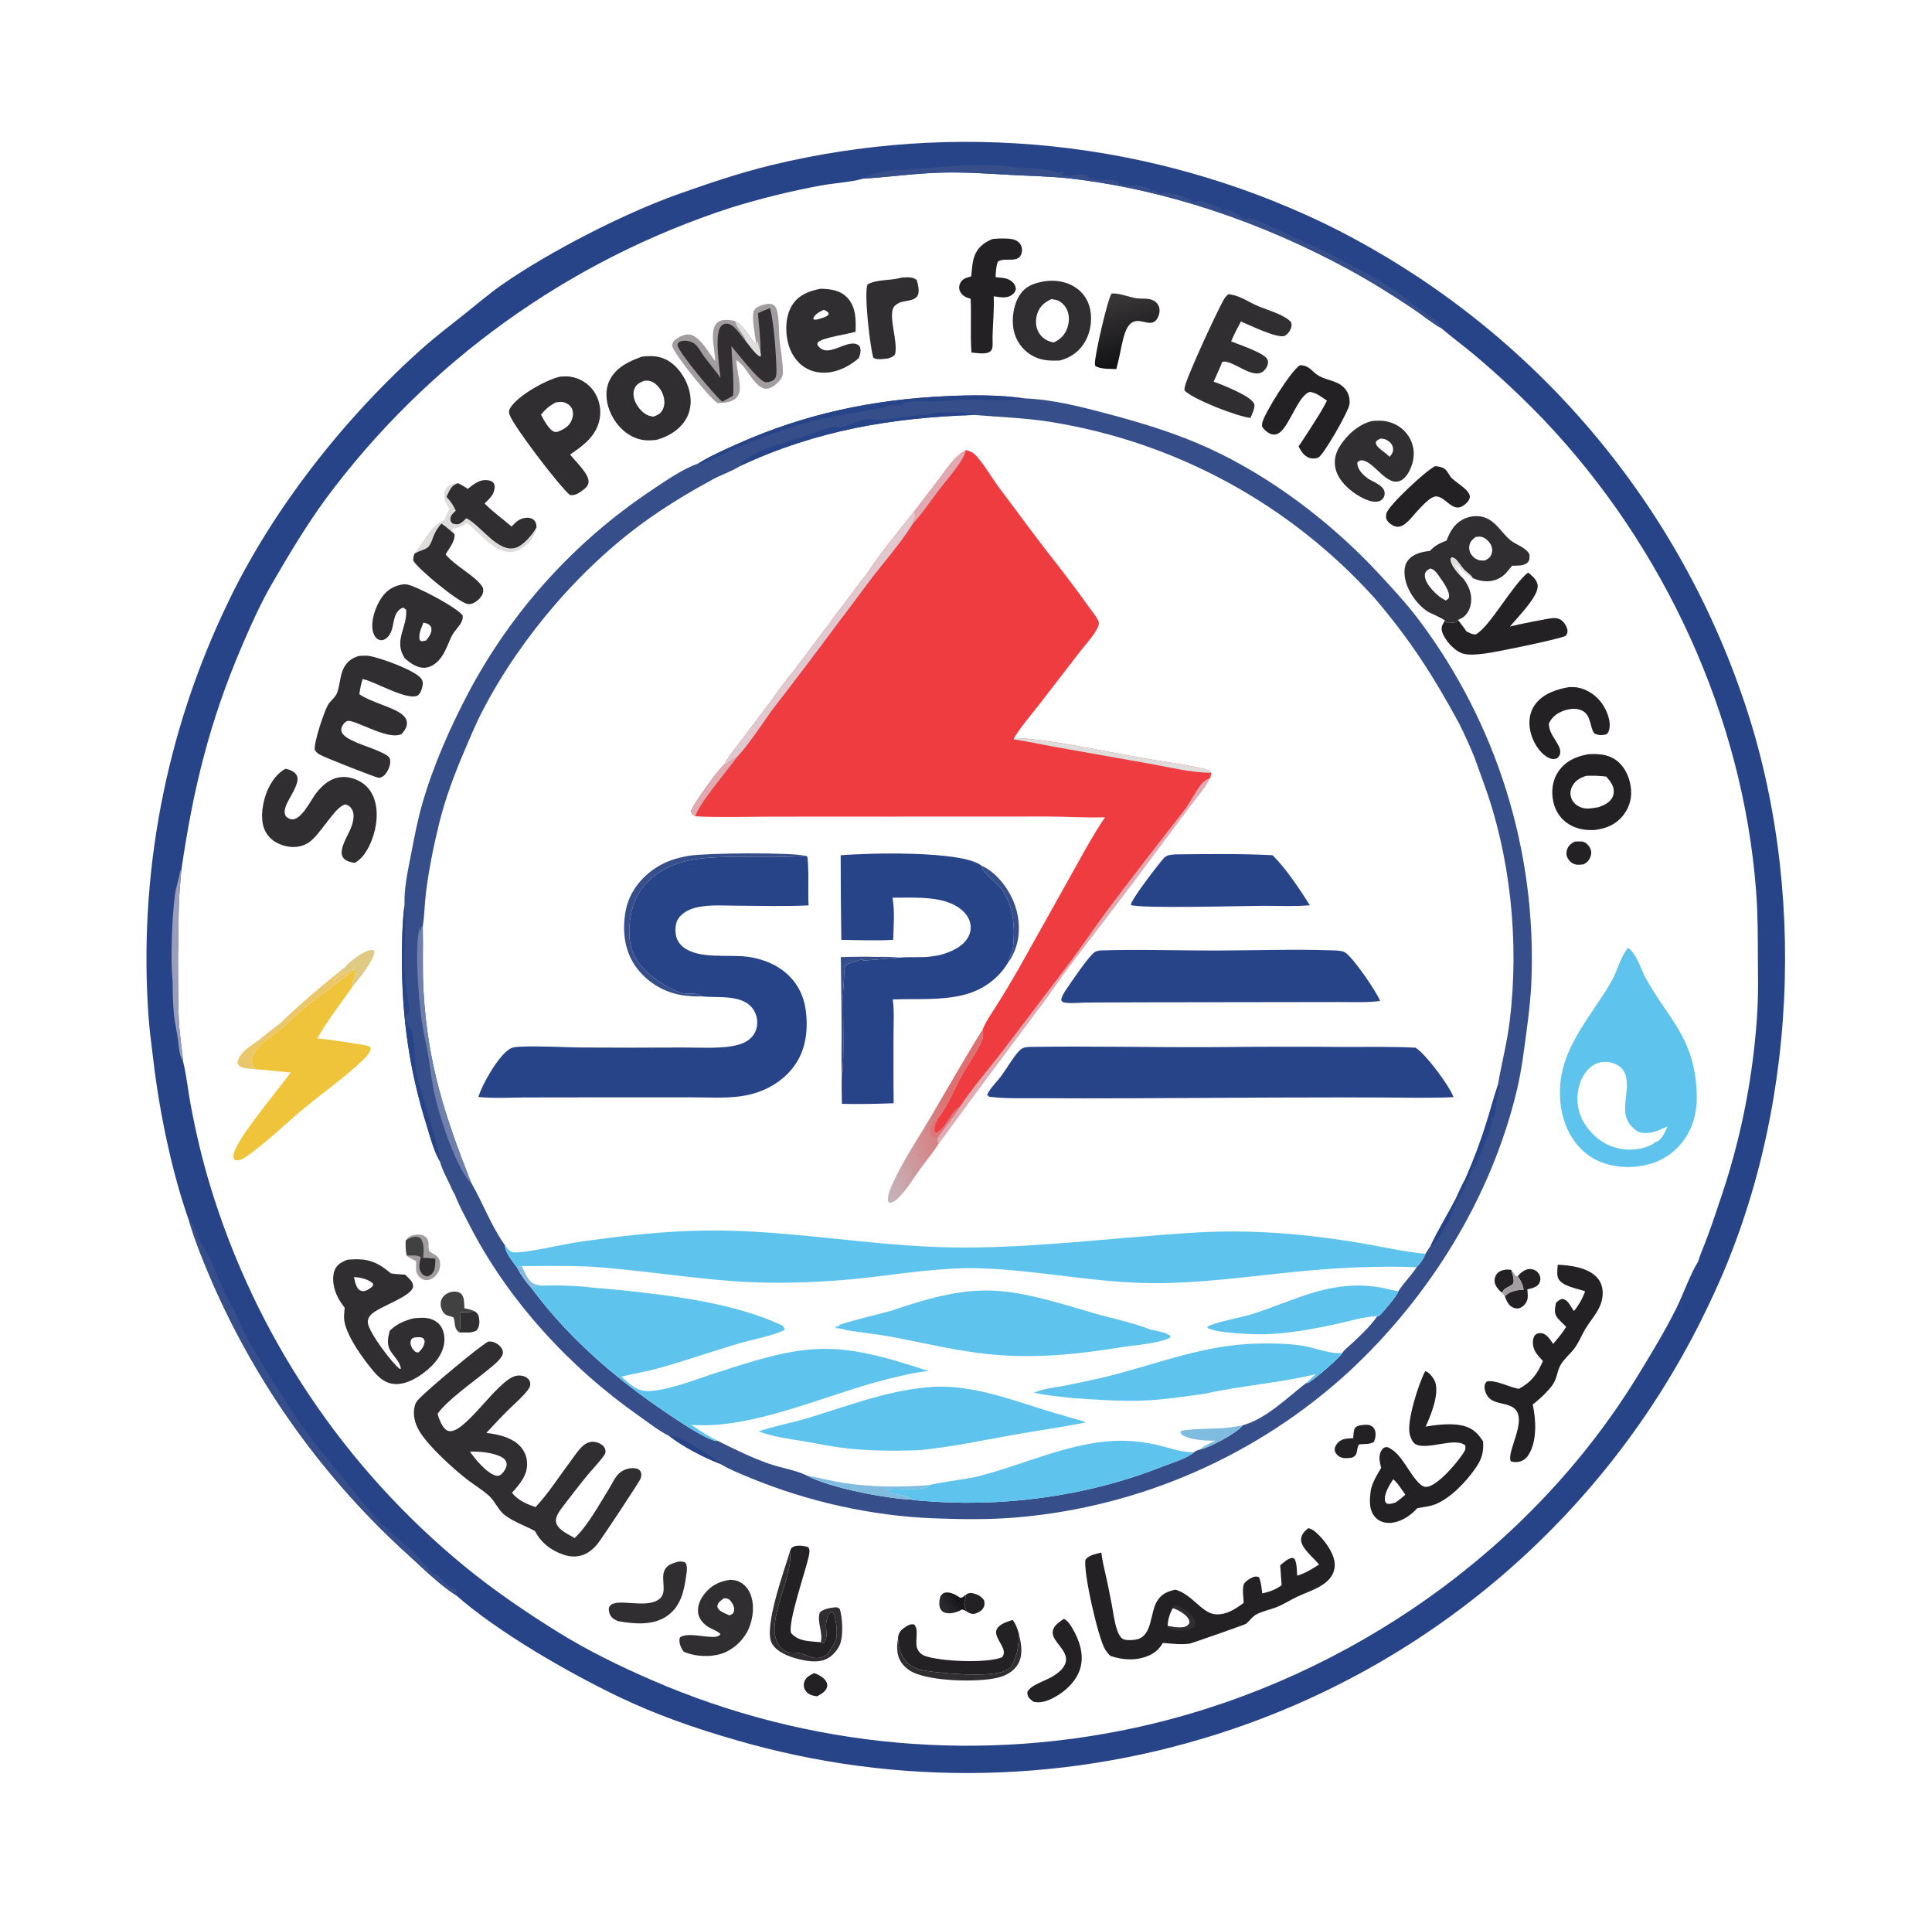
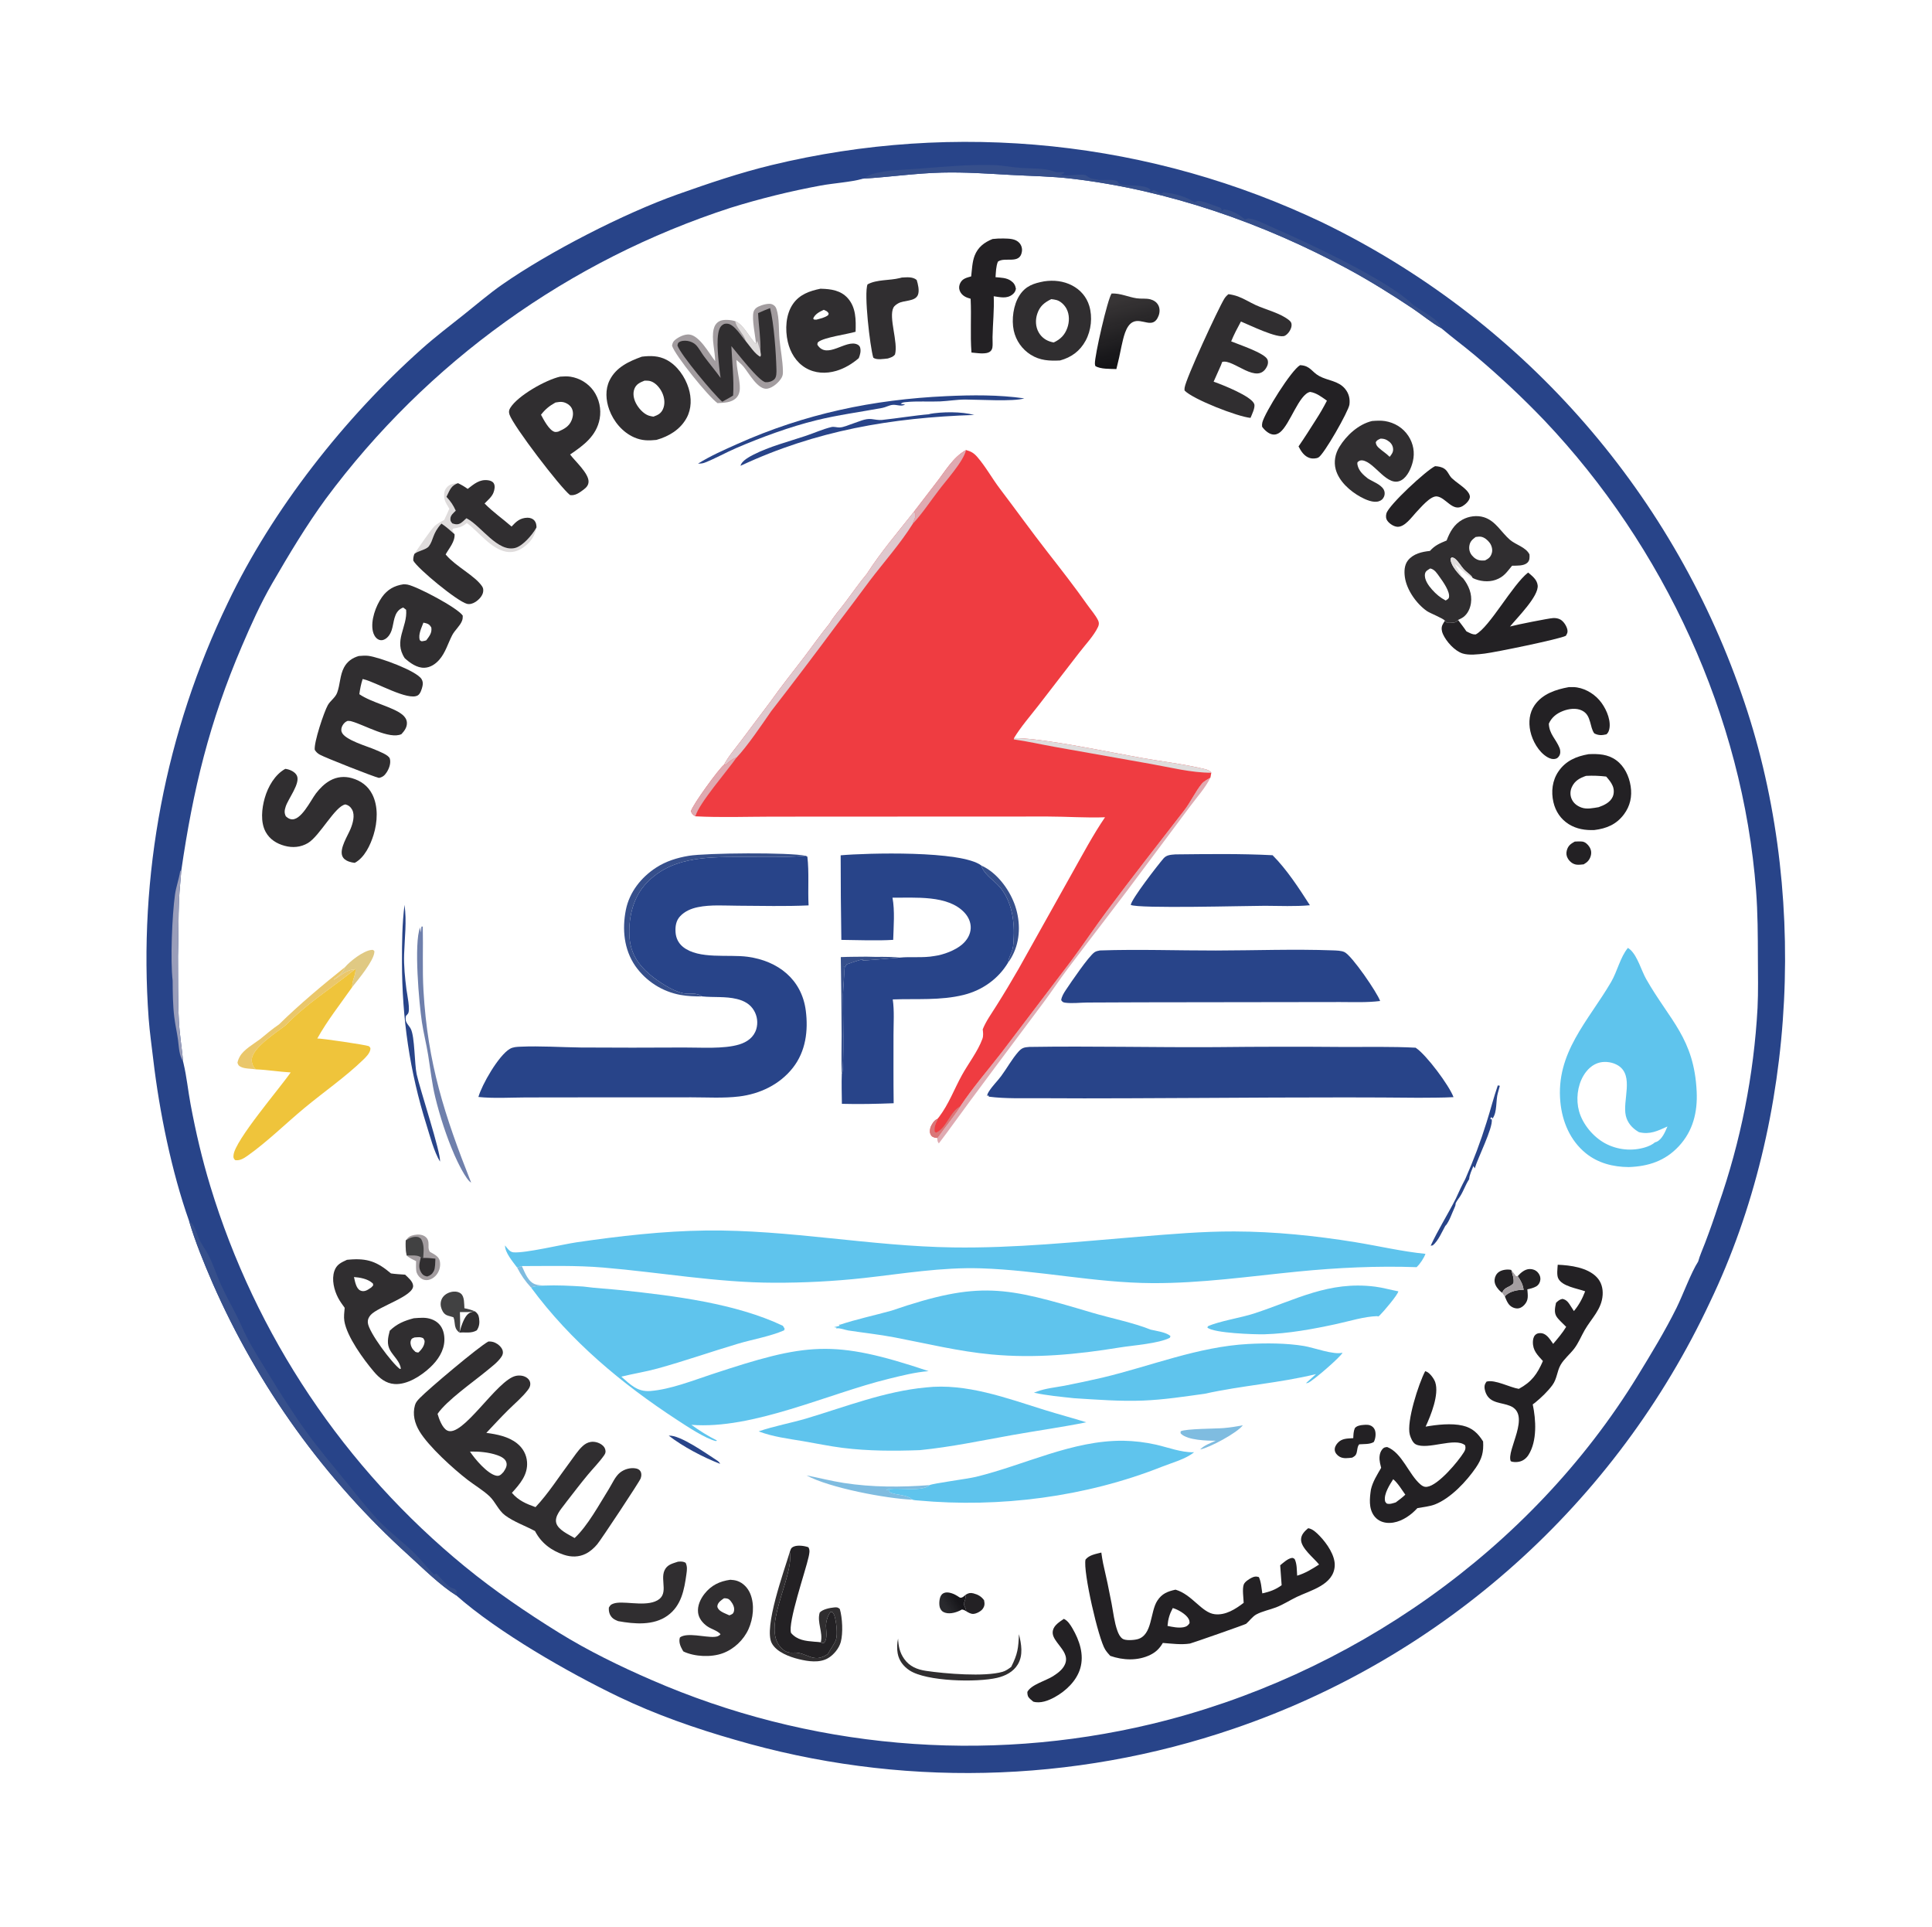
<svg xmlns="http://www.w3.org/2000/svg" width="4967" height="4953">
  <path fill="#284489" transform="scale(7.47 7.47)" d="M65.066 420.112C59.077 403.214 54.847 382.471 52.759 364.659C52.207 359.947 51.522 355.206 51.163 350.478Q50.825 345.886 50.638 341.286Q50.451 336.685 50.415 332.081Q50.378 327.477 50.492 322.874Q50.606 318.271 50.871 313.675Q51.135 309.078 51.55 304.492Q51.965 299.907 52.529 295.337Q53.093 290.768 53.806 286.219Q54.52 281.67 55.382 277.147Q56.243 272.624 57.252 268.132Q58.261 263.64 59.417 259.183Q60.572 254.726 61.873 250.309Q63.173 245.892 64.618 241.52Q66.062 237.148 67.648 232.826Q69.235 228.504 70.962 224.235Q72.689 219.967 74.554 215.758Q76.42 211.548 78.422 207.402C93.731 175.295 118.632 143.685 145.174 120.031C149.84 115.874 154.855 112.054 159.75 108.167C164.079 104.728 168.306 101.07 172.841 97.909C188.949 86.686 214.671 73.457 233.262 66.863C243.81 63.122 254.627 59.45 265.503 56.818Q268.459 56.101 271.43 55.448Q274.401 54.795 277.385 54.206Q280.369 53.616 283.365 53.091Q286.361 52.565 289.367 52.104Q292.374 51.642 295.389 51.245Q298.405 50.849 301.428 50.516Q304.452 50.184 307.482 49.916Q310.511 49.648 313.546 49.445Q316.581 49.242 319.62 49.104Q322.658 48.966 325.699 48.893Q328.74 48.82 331.782 48.812Q334.823 48.803 337.865 48.86Q340.906 48.917 343.945 49.039Q346.984 49.161 350.02 49.348Q353.056 49.535 356.087 49.786Q359.119 50.038 362.144 50.354Q365.169 50.671 368.187 51.052Q371.205 51.433 374.213 51.878Q377.222 52.323 380.221 52.833Q383.22 53.343 386.207 53.916Q389.194 54.49 392.168 55.127Q395.142 55.764 398.102 56.465Q401.062 57.165 404.006 57.929Q406.951 58.693 409.878 59.519Q412.805 60.346 415.714 61.235Q418.623 62.123 421.512 63.074Q424.401 64.025 427.27 65.037Q430.138 66.05 432.984 67.123Q435.83 68.197 438.652 69.331Q441.474 70.465 444.272 71.659Q447.069 72.853 449.841 74.106Q452.612 75.36 455.356 76.672Q458.48 78.19 461.566 79.784Q464.653 81.378 467.699 83.047Q470.745 84.716 473.749 86.459Q476.754 88.202 479.715 90.018Q482.675 91.834 485.591 93.722Q488.506 95.61 491.375 97.568Q494.243 99.527 497.063 101.556Q499.882 103.584 502.651 105.681Q505.42 107.778 508.137 109.942Q510.854 112.106 513.517 114.336Q516.18 116.565 518.788 118.86Q521.395 121.154 523.946 123.512Q526.497 125.869 528.989 128.289Q531.481 130.708 533.913 133.188Q536.346 135.667 538.716 138.206Q541.087 140.744 543.395 143.34Q545.703 145.935 547.946 148.587Q550.19 151.238 552.368 153.944Q554.546 156.649 556.657 159.407Q558.768 162.165 560.811 164.974Q562.854 167.783 564.828 170.641Q566.802 173.499 568.705 176.405Q570.608 179.31 572.439 182.262Q574.27 185.213 576.029 188.208Q577.787 191.203 579.472 194.241Q581.156 197.278 582.766 200.356Q584.376 203.434 585.91 206.55Q587.443 209.666 588.901 212.819Q590.358 215.972 591.737 219.159Q593.117 222.347 594.418 225.567Q595.719 228.787 596.94 232.039Q598.162 235.29 599.304 238.57C622.545 304.562 618.836 384.893 588.496 448.081Q586.996 451.279 585.416 454.439Q583.835 457.599 582.177 460.718Q580.517 463.837 578.781 466.913Q577.044 469.989 575.23 473.021Q573.417 476.053 571.527 479.038Q569.638 482.023 567.674 484.96Q565.711 487.897 563.674 490.783Q561.637 493.67 559.528 496.504Q557.42 499.339 555.24 502.119Q553.061 504.9 550.813 507.625Q548.564 510.35 546.248 513.017Q543.932 515.685 541.549 518.294Q539.167 520.902 536.72 523.45Q534.272 525.998 531.762 528.483Q529.251 530.969 526.679 533.391Q524.107 535.812 521.475 538.169Q518.842 540.525 516.152 542.815Q513.461 545.104 510.714 547.325Q507.966 549.546 505.164 551.698Q502.362 553.849 499.506 555.929Q496.651 558.01 493.744 560.018Q490.837 562.026 487.881 563.96Q484.924 565.894 481.92 567.753Q478.916 569.613 475.867 571.396Q472.817 573.179 469.723 574.885Q466.63 576.592 463.494 578.219Q460.358 579.847 457.183 581.396Q454.008 582.944 450.794 584.413Q447.581 585.881 444.332 587.268Q441.082 588.655 437.799 589.96Q434.516 591.265 431.201 592.487Q427.886 593.709 424.542 594.848Q421.963 595.729 419.368 596.56Q416.773 597.391 414.162 598.172Q411.551 598.953 408.926 599.684Q406.3 600.415 403.662 601.095Q401.023 601.775 398.371 602.405Q395.72 603.034 393.057 603.613Q390.394 604.191 387.72 604.719Q385.047 605.246 382.363 605.722Q379.68 606.198 376.988 606.622Q374.296 607.047 371.597 607.419Q368.897 607.792 366.191 608.112Q363.485 608.433 360.773 608.702Q358.061 608.971 355.345 609.187Q352.628 609.404 349.908 609.568Q347.188 609.733 344.465 609.845Q341.742 609.957 339.018 610.017Q336.293 610.077 333.568 610.085Q330.843 610.093 328.118 610.048Q325.394 610.003 322.67 609.906Q319.947 609.81 317.226 609.66Q314.505 609.511 311.787 609.31Q309.069 609.109 306.356 608.855Q303.643 608.602 300.935 608.296Q298.227 607.991 295.525 607.633Q292.824 607.276 290.129 606.867Q287.435 606.458 284.749 605.997Q282.063 605.536 279.387 605.024Q276.71 604.511 274.044 603.948Q271.378 603.384 268.723 602.77Q266.068 602.155 263.425 601.49Q260.783 600.824 258.154 600.108Q255.524 599.392 252.909 598.626C239.343 594.748 225.606 589.941 212.88 583.827C195.593 575.523 171.356 561.621 157.044 548.978C151.468 545.508 145.574 539.628 140.62 535.139Q137.923 532.7 135.292 530.191Q132.661 527.682 130.097 525.104Q127.533 522.527 125.038 519.882Q122.543 517.238 120.119 514.528Q117.695 511.818 115.343 509.046Q112.991 506.273 110.714 503.439Q108.436 500.605 106.234 497.712Q104.032 494.819 101.908 491.868Q99.783 488.918 97.737 485.912Q95.691 482.907 93.725 479.849Q91.76 476.79 89.876 473.681Q87.991 470.571 86.19 467.413Q84.389 464.255 82.671 461.051Q80.954 457.846 79.322 454.597Q77.691 451.348 76.145 448.057Q74.6 444.767 73.142 441.436C70.123 434.429 67.24 427.436 65.066 420.112ZM297.017 61.474C296.869 61.518 296.722 61.563 296.574 61.605C292.991 62.624 286.534 63.087 282.495 63.837Q266.759 66.744 251.476 71.489Q248.886 72.329 246.312 73.218Q243.738 74.108 241.182 75.047Q238.626 75.987 236.089 76.975Q233.552 77.964 231.034 79.001Q228.516 80.039 226.019 81.125Q223.522 82.211 221.046 83.345Q218.571 84.479 216.117 85.66Q213.664 86.842 211.234 88.071Q208.804 89.3 206.398 90.576Q203.993 91.851 201.612 93.173Q199.231 94.495 196.877 95.863Q194.522 97.231 192.194 98.644Q189.867 100.057 187.567 101.515Q185.267 102.973 182.995 104.475Q180.724 105.977 178.482 107.522Q176.24 109.068 174.029 110.657Q171.817 112.245 169.637 113.876Q167.457 115.508 165.308 117.181Q163.16 118.854 161.044 120.568Q158.928 122.282 156.846 124.037Q154.764 125.792 152.716 127.587Q150.668 129.382 148.656 131.216Q146.643 133.05 144.666 134.922Q142.689 136.795 140.749 138.706Q138.809 140.616 136.906 142.564Q135.003 144.512 133.138 146.496Q131.273 148.48 129.447 150.5Q127.621 152.519 125.834 154.574Q124.047 156.629 122.3 158.718Q120.554 160.807 118.848 162.929Q117.142 165.051 115.477 167.206Q113.813 169.361 112.19 171.548C105.405 180.828 99.414 190.837 93.656 200.782C89.646 207.711 86.405 214.964 83.256 222.315C72.056 248.455 66.442 271.62 62.384 299.613C62.178 302.852 61.773 306.082 61.631 309.323C61.346 315.864 61.447 322.429 61.255 328.976C61.333 336.421 61.171 343.981 61.572 351.411C61.824 356.075 62.614 360.731 63.038 365.383L63.16 365.882C64.254 370.465 64.725 375.349 65.594 380C67.376 389.543 69.551 398.833 72.374 408.128Q73.101 410.52 73.871 412.897Q74.641 415.275 75.455 417.638Q76.269 420.002 77.127 422.349Q77.984 424.697 78.885 427.029Q79.786 429.36 80.73 431.675Q81.673 433.99 82.659 436.286Q83.645 438.583 84.674 440.861Q85.702 443.139 86.772 445.398Q87.842 447.657 88.954 449.896Q90.066 452.134 91.219 454.352Q92.371 456.57 93.565 458.766Q94.758 460.962 95.992 463.136Q97.226 465.31 98.5 467.46Q99.774 469.611 101.087 471.738Q102.4 473.865 103.752 475.967Q105.105 478.069 106.495 480.146Q107.886 482.223 109.315 484.274Q110.744 486.324 112.21 488.349Q113.677 490.373 115.18 492.37Q116.684 494.366 118.224 496.335Q119.764 498.304 121.34 500.244Q122.917 502.183 124.528 504.094Q126.14 506.005 127.787 507.885Q129.434 509.765 131.115 511.615Q132.796 513.465 134.511 515.283Q136.226 517.102 137.974 518.888Q139.722 520.675 141.503 522.429Q143.284 524.183 145.097 525.904Q146.91 527.624 148.754 529.311Q150.599 530.998 152.474 532.651Q154.349 534.304 156.255 535.922Q158.16 537.54 160.095 539.122C170.189 547.371 181.232 554.895 192.309 561.759C202.358 567.986 213.372 573.357 224.208 578.053Q226.725 579.148 229.263 580.193Q231.801 581.237 234.359 582.23Q236.918 583.224 239.496 584.165Q242.074 585.106 244.671 585.996Q247.267 586.885 249.881 587.722Q252.495 588.559 255.126 589.342Q257.756 590.126 260.402 590.857Q263.047 591.588 265.707 592.265Q268.367 592.943 271.04 593.566Q273.712 594.19 276.397 594.759Q279.082 595.329 281.778 595.844Q284.474 596.36 287.179 596.821Q289.885 597.282 292.6 597.688Q295.314 598.094 298.036 598.446Q300.758 598.798 303.487 599.094Q306.215 599.391 308.949 599.633Q311.683 599.874 314.421 600.061Q317.16 600.247 319.901 600.378Q322.643 600.51 325.386 600.586Q328.13 600.662 330.875 600.683Q333.619 600.703 336.364 600.669Q339.108 600.634 341.851 600.544Q344.594 600.454 347.335 600.309Q350.076 600.164 352.813 599.964Q355.551 599.764 358.283 599.508Q361.016 599.253 363.743 598.942Q366.47 598.632 369.19 598.267Q371.911 597.901 374.623 597.481Q377.335 597.061 380.039 596.587Q382.742 596.112 385.435 595.583Q388.128 595.054 390.81 594.471Q393.492 593.888 396.162 593.251C464.438 576.945 526.847 533.475 563.661 473.367C568.295 465.8 573.042 458.009 576.983 450.063C579.175 445.642 582.032 437.808 584.447 434.088C585.034 431.925 586.046 429.767 586.832 427.662Q589.288 421.222 591.411 414.664Q594.282 406.478 596.569 398.109Q598.856 389.74 600.546 381.231Q602.237 372.722 603.322 364.115Q604.408 355.508 604.884 346.846C605.162 341.153 605.019 335.415 605.004 329.715C604.982 321.93 604.971 314.214 604.376 306.447C599.784 246.466 572.725 188.078 531.437 144.585Q520.043 132.707 507.439 122.121C503.697 118.981 499.746 116.093 496.031 112.922C492.615 111.012 489.396 108.285 486.118 106.097C478.975 101.329 471.551 96.698 463.997 92.606C434.704 76.738 402.065 65.391 368.882 61.481C361.825 60.649 354.837 60.577 347.759 60.181C339.879 59.74 332.12 59.19 324.213 59.382C315.076 59.603 306.104 60.936 297.017 61.474Z" />
  <path fill="#9A9EBA" transform="scale(7.47 7.47)" d="M59.421 337.472C58.598 330.482 59.23 314.893 60.229 307.807C60.602 305.156 61.548 302.645 61.972 300.005L62.019 299.693L62.384 299.613C62.178 302.852 61.773 306.082 61.631 309.323C61.346 315.864 61.447 322.429 61.255 328.976C61.333 336.421 61.171 343.981 61.572 351.411C61.824 356.075 62.614 360.731 63.038 365.383C62.85 365.009 62.678 364.637 62.502 364.257C61.579 362.268 61.552 359.881 61.251 357.719C60.887 355.11 60.289 352.534 59.974 349.918C59.483 345.844 59.444 341.574 59.421 337.472Z" />
  <path fill="#364F8B" transform="scale(7.47 7.47)" d="M65.066 420.112C65.599 420.524 66.093 420.896 66.45 421.479C67.489 423.178 67.922 425.236 68.855 427.008C69.764 428.735 70.955 430.305 71.826 432.044C73.437 435.265 74.561 438.766 76.046 442.053C77.727 445.773 79.757 449.321 81.573 452.975C82.734 455.313 83.732 457.734 84.929 460.054C87.096 464.254 89.688 468.324 92.155 472.355C96.445 479.364 101.009 486.624 105.859 493.254C109.954 498.852 114.405 504.109 118.771 509.489C122.456 514.03 126.024 518.623 130.016 522.907C133.776 526.942 138.449 530.389 142.421 534.231C144.894 536.624 146.953 539.399 149.392 541.786L150.195 541.449C151.576 542.79 153.983 545.943 155.647 546.462C156.402 546.697 156.639 546.778 157.145 547.352Q157.108 548.166 157.044 548.978C151.468 545.508 145.574 539.628 140.62 535.139Q137.923 532.7 135.292 530.191Q132.661 527.682 130.097 525.104Q127.533 522.527 125.038 519.882Q122.543 517.238 120.119 514.528Q117.695 511.818 115.343 509.046Q112.991 506.273 110.714 503.439Q108.436 500.605 106.234 497.712Q104.032 494.819 101.908 491.868Q99.783 488.918 97.737 485.912Q95.691 482.907 93.725 479.849Q91.76 476.79 89.876 473.681Q87.991 470.571 86.19 467.413Q84.389 464.255 82.671 461.051Q80.954 457.846 79.322 454.597Q77.691 451.348 76.145 448.057Q74.6 444.767 73.142 441.436C70.123 434.429 67.24 427.436 65.066 420.112Z" />
  <path fill="#364F8B" transform="scale(7.47 7.47)" d="M297.017 61.474C298.037 60.969 299.135 60.179 300.219 59.872C305.331 58.424 310.999 58.443 316.271 58.038C324.862 57.379 333.373 56.544 342.012 56.808C345.19 56.905 348.32 57.571 351.488 57.792C355.099 58.044 359.179 57.769 362.625 58.95C362.785 59.004 362.942 59.064 363.101 59.117C363.664 59.305 364.067 59.292 364.651 59.255C365.098 59.226 365.549 59.213 365.997 59.188L366.346 59.481L365.178 60.125C367.462 60.945 372.677 59.358 374.056 60.543C375.407 61.704 376.441 61.55 378.139 61.84L377.943 61.934C379.452 62.024 383.454 61.641 384.574 62.366C385.031 63.117 384.994 63.3 385.876 63.496C388.68 64.117 393.878 63.347 395.904 65.227L395.906 65.547L395.306 65.841C397.841 66.223 395.451 64.198 399.622 66.796L399.391 66.571L399.976 66.537L400.392 66.178C404.106 66.597 407.561 67.4 410.761 69.386C410.88 69.46 411.003 69.528 411.123 69.6C411.422 69.484 412.101 69.114 412.387 69.109C413.975 69.084 418.292 70.91 420.058 71.492C420.537 72.115 420.425 71.948 420.337 72.643C420.771 72.471 420.92 72.322 421.249 72.004C424.072 72.462 426.288 73.618 428.416 75.506C428.826 75.393 429.212 75.273 429.612 75.133C432.834 75.642 435.986 77.417 438.976 78.709C450.407 83.646 477.405 96.366 485.802 104.407C488.048 106.559 495.663 109.897 496.031 112.922C492.615 111.012 489.396 108.285 486.118 106.097C478.975 101.329 471.551 96.698 463.997 92.606C434.704 76.738 402.065 65.391 368.882 61.481C361.825 60.649 354.837 60.577 347.759 60.181C339.879 59.74 332.12 59.19 324.213 59.382C315.076 59.603 306.104 60.936 297.017 61.474Z" />
  <path fill="#232124" transform="scale(7.47 7.47)" d="M517.014 444.843C516.572 444.523 516.197 444.22 515.836 443.807C514.954 442.801 514.251 441.679 514.388 440.288C514.489 439.267 514.994 438.299 515.832 437.694C516.935 436.897 518.825 436.671 520.123 436.974C520.527 438.487 521.142 439.927 520.896 441.499C519.724 443.066 517.781 442.701 517.014 444.843Z" />
  <path fill="#232124" transform="scale(7.47 7.47)" d="M332.422 548.699C333.33 548.136 334.001 548.007 335.026 548.268C336.583 548.664 337.741 549.325 338.683 550.624C338.911 551.81 338.956 552.557 338.205 553.609C337.601 554.456 335.993 555.3 334.953 555.331C334.07 555.356 333.276 554.854 332.547 554.427C332.469 553.915 332.394 553.585 332.156 553.118C331.927 552.671 331.809 552.317 331.691 551.831C332.086 550.864 332.307 550.048 332.398 549.003C332.407 548.902 332.414 548.8 332.422 548.699Z" />
-   <path fill="#302E30" transform="scale(7.47 7.47)" d="M163.438 451.2C164.334 451.888 164.715 452.444 164.883 453.585C165.11 455.127 164.981 456.468 164.092 457.762C162.117 458.905 160.254 458.332 158.128 458.534C158.547 456.324 158.297 453.729 158.293 451.468C160.019 451.487 161.74 451.568 163.438 451.2Z" />
-   <path fill="#232124" transform="scale(7.47 7.47)" d="M280.196 575.695C281.452 576.061 283.178 577.062 284.008 578.091C284.539 578.749 284.806 579.482 284.663 580.338C284.379 582.037 282.552 582.902 281.226 583.687Q280.818 583.639 280.413 583.574C279.117 583.361 277.787 582.764 277.11 581.559C276.581 580.617 276.485 579.629 276.851 578.616C277.433 577.007 278.768 576.418 280.196 575.695Z" />
+   <path fill="#302E30" transform="scale(7.47 7.47)" d="M163.438 451.2C164.334 451.888 164.715 452.444 164.883 453.585C165.11 455.127 164.981 456.468 164.092 457.762C162.117 458.905 160.254 458.332 158.128 458.534C160.019 451.487 161.74 451.568 163.438 451.2Z" />
  <defs>
    <linearGradient id="gradient_0" gradientUnits="userSpaceOnUse" x1="329.322" y1="550.362" x2="325.476" y2="552.718">
      <stop offset="0" stop-color="#131216" stop-opacity="0.984" />
      <stop offset="1" stop-color="#29292D" />
    </linearGradient>
  </defs>
  <path fill="url(#gradient_0)" transform="scale(7.47 7.47)" d="M332.547 554.427C332.02 554.084 331.68 553.919 331.058 553.821C329.464 554.726 327.156 555.507 325.317 554.93C324.442 554.656 323.977 554.272 323.586 553.439C323.102 552.407 323.231 550.429 323.667 549.396C323.969 548.679 324.475 548.198 325.248 548.016C326.613 547.695 328.501 548.497 329.606 549.229C329.686 549.282 330.245 549.688 330.371 549.721C331.189 549.935 331.807 549.162 332.422 548.699C332.414 548.8 332.407 548.902 332.398 549.003C332.307 550.048 332.086 550.864 331.691 551.831C331.809 552.317 331.927 552.671 332.156 553.118C332.394 553.585 332.469 553.915 332.547 554.427Z" />
  <path fill="#E0C983" transform="scale(7.47 7.47)" d="M118.729 332.79C120.485 330.716 124.913 327.28 127.661 326.883C128.051 326.826 128.093 326.845 128.431 326.873C128.845 327.289 128.889 327.147 128.84 327.684C128.563 330.724 123.262 337.094 121.236 339.626C120.993 337.597 122.654 335.108 122.305 333.409L122.062 333.614C119.511 333.499 117.035 335.883 114.838 337.197C115.231 336.692 115.057 336.837 115.505 336.509C116.693 335.638 117.861 334.713 118.492 333.339C118.575 333.158 118.65 332.973 118.729 332.79Z" />
  <path fill="#232124" transform="scale(7.47 7.47)" d="M541.968 289.584C542.823 289.541 543.731 289.477 544.581 289.58C545.585 289.702 546.487 290.573 547.009 291.393C547.62 292.352 547.79 293.387 547.482 294.485C547.079 295.927 546.304 296.697 545.032 297.415C544.244 297.483 543.308 297.631 542.524 297.507C541.28 297.31 540.333 296.559 539.663 295.509C539.112 294.648 538.963 293.67 539.225 292.681C539.668 291.003 540.526 290.39 541.968 289.584Z" />
  <path fill="#414142" transform="scale(7.47 7.47)" d="M158.128 458.534C158.009 458.439 157.883 458.352 157.771 458.249C156.863 457.412 156.613 456.581 156.499 455.376C156.424 454.574 156.344 454.001 156.051 453.253L155.673 453.145L155.104 452.972C154.607 452.825 154.032 452.702 153.574 452.456C152.581 451.921 152.038 450.79 151.775 449.728C151.491 448.585 151.711 447.312 152.407 446.356C153.241 445.211 154.719 444.534 156.111 444.432C157.052 444.363 158.006 444.554 158.718 445.202C159.876 446.255 159.726 448.689 159.834 450.16C161.113 450.393 162.233 450.711 163.438 451.2C161.74 451.568 160.019 451.487 158.293 451.468C158.297 453.729 158.547 456.324 158.128 458.534Z" />
  <path fill="#232124" transform="scale(7.47 7.47)" d="M468.468 490.385C469.425 490.289 470.562 490.115 471.494 490.435C472.281 490.706 472.9 491.284 473.188 492.067C473.633 493.277 473.413 495.076 472.808 496.184C471.437 497.041 469.385 496.847 467.793 496.979C467.095 497.779 467.185 498.976 466.88 499.988C466.609 500.889 466.145 501.118 465.37 501.563C463.902 501.715 462.356 502.004 461.015 501.226C460.222 500.767 459.484 499.947 459.38 499.008C459.277 498.067 459.763 497.195 460.368 496.517C461.834 494.877 463.717 495.004 465.745 494.859C465.812 493.658 465.805 492.543 466.284 491.425C466.933 490.666 467.543 490.587 468.468 490.385Z" />
  <path fill="#302E30" transform="scale(7.47 7.47)" d="M350.691 562.313C351.518 565.72 352.206 569.489 350.306 572.687C348.768 575.276 346.021 576.662 343.177 577.33C336.287 578.948 318.887 578.615 313.024 574.765C310.922 573.385 309.386 571.396 308.942 568.886C308.659 567.281 308.712 565.405 309.091 563.819C309.211 566.433 309.655 568.657 311.208 570.84C313.044 573.422 315.673 574.48 318.705 574.931C325.26 575.908 338.919 577.046 345.046 575.257C346.178 574.926 347.086 574.258 348.019 573.561C350.265 569.109 350.471 567.167 350.691 562.313Z" />
  <path fill="#DFDCDC" transform="scale(7.47 7.47)" d="M154.636 175.044C154.577 174.948 154.518 174.852 154.46 174.755L154.176 174.268C153.533 173.175 152.925 172.215 152.856 170.915C152.786 169.576 152.968 168.543 153.928 167.546C154.896 166.543 156.303 166.316 157.621 166.253C155.362 167.034 154.876 168.43 153.894 170.444C153.812 170.612 153.734 170.782 153.654 170.952C155.079 172.488 155.987 173.802 156.85 175.726C156.139 176.424 155.106 177.251 155.021 178.312C154.947 179.247 155.132 179.46 155.698 180.114C156.573 180.377 157.222 180.572 158.13 180.224C158.932 179.917 159.876 178.903 160.524 178.333C160.628 178.386 160.733 178.436 160.835 178.491C165.644 181.08 171.384 190.182 177.373 188.528C179.971 187.81 183.136 184.11 184.479 181.768C184.541 181.66 184.59 181.546 184.646 181.435C184.036 184.571 182.622 186.607 179.989 188.444C178.271 189.642 176.318 190.23 174.232 189.852C169 188.904 164.794 183.021 160.662 179.96C160.564 180.045 160.468 180.132 160.368 180.214C158.945 181.381 157.671 181.59 155.907 181.901L155.684 182.41L156.44 183.816C154.983 182.545 153.554 181.215 151.93 180.16C148.81 183.503 149.212 185.834 147.602 187.957C146.66 189.2 143.935 189.483 142.6 190.606C143.916 188.654 148.144 182.437 149.498 181.09C150.401 180.192 151.794 179.52 152.894 178.881C153.517 177.628 154.059 176.32 154.636 175.044Z" />
  <path fill="#232124" transform="scale(7.47 7.47)" d="M522.345 439.1C523.371 437.943 524.793 436.702 526.441 436.663C527.469 436.639 528.463 436.999 529.183 437.747C529.878 438.468 530.244 439.415 530.124 440.423C530.014 441.338 529.494 442.186 528.689 442.652C527.829 443.15 526.632 443.456 525.658 443.641C525.809 445.745 526.179 447.33 524.619 449.013C523.947 449.738 523.073 450.267 522.048 450.218C520.906 450.164 519.815 449.547 519.158 448.623C518.63 447.882 518.287 446.996 517.934 446.163L517.014 444.843C517.781 442.701 519.724 443.066 520.896 441.499C521.142 439.927 520.527 438.487 520.123 436.974L521.769 439.122L522.345 439.1ZM520.123 436.974C520.527 438.487 521.142 439.927 520.896 441.499C519.724 443.066 517.781 442.701 517.014 444.843L517.934 446.163C518.12 445.866 518.142 445.79 518.451 445.531C519.916 444.303 522.507 443.716 524.369 443.853C524.163 442.017 523.36 440.615 522.345 439.1L521.769 439.122L520.123 436.974Z" />
  <path fill="#A29C9F" fill-opacity="0.98" transform="scale(7.47 7.47)" d="M520.123 436.974L521.769 439.122L522.345 439.1C523.36 440.615 524.163 442.017 524.369 443.853C522.507 443.716 519.916 444.303 518.451 445.531C518.142 445.79 518.12 445.866 517.934 446.163L517.014 444.843C517.781 442.701 519.724 443.066 520.896 441.499C521.142 439.927 520.527 438.487 520.123 436.974Z" />
  <path fill="#EAC76B" transform="scale(7.47 7.47)" d="M96.021 352.495C103.067 345.585 111.013 338.942 118.729 332.79C118.65 332.973 118.575 333.158 118.492 333.339C117.861 334.713 116.693 335.638 115.505 336.509C115.057 336.837 115.231 336.692 114.838 337.197C117.035 335.883 119.511 333.499 122.062 333.614C114.001 340.104 105.502 345.319 98.242 352.869C95.114 355.259 87.039 360.404 86.666 364.409C86.556 365.579 86.978 366.852 87.786 367.692C87.874 367.784 87.971 367.869 88.063 367.957C86.512 367.695 84.28 367.807 82.876 367.094C82.061 366.679 82.023 366.492 81.726 365.686C81.901 364.819 82.134 364.272 82.557 363.514C83.829 361.18 87.4 359.141 89.54 357.549C91.658 355.822 93.747 354.014 96.021 352.495Z" />
  <path fill="#A29C9F" transform="scale(7.47 7.47)" d="M139.638 426.821C140.498 425.622 141.169 425.2 142.62 424.933C143.84 424.709 145.186 424.729 146.253 425.448C146.952 425.919 147.346 426.591 147.451 427.418C147.603 428.611 147.228 429.67 147.944 430.736C149.255 431.51 150.992 432.227 151.354 433.856C151.699 435.405 151.328 437.115 150.409 438.403C149.69 439.412 148.561 440.229 147.324 440.436C146.407 440.589 145.52 440.365 144.787 439.794C144.018 439.197 143.358 438.207 143.254 437.232C143.139 436.167 143.197 435.032 143.204 433.96C142.114 433.392 140.84 432.874 139.966 431.998C139.934 431.81 139.905 431.622 139.87 431.435C139.572 429.838 139.583 428.435 139.638 426.821Z" />
  <path fill="#302E30" transform="scale(7.47 7.47)" d="M145.656 432.846C147.084 432.794 148.435 432.936 149.849 433.094C149.777 434.262 149.84 436.348 149.293 437.375C148.755 438.387 148.122 438.882 147.023 439.231C146.072 439.031 145.566 438.808 145.027 437.966C143.825 436.087 144.385 434.683 144.83 432.664L145.656 432.846Z" />
  <path fill="#414142" transform="scale(7.47 7.47)" d="M139.638 426.821C140.83 426.053 142.114 425.436 143.582 425.608C144.177 425.678 144.507 425.956 144.947 426.321C146.098 428.459 145.793 430.506 145.656 432.846L144.83 432.664C143.925 431.733 141.236 432.024 139.966 431.998C139.934 431.81 139.905 431.622 139.87 431.435C139.572 429.838 139.583 428.435 139.638 426.821Z" />
  <path fill="#302E30" transform="scale(7.47 7.47)" d="M271.82 534.026C271.837 534.127 271.858 534.228 271.872 534.329C273.107 543.35 261.407 560.832 269.401 567.524C270.481 568.428 271.475 568.743 272.881 568.644C277.681 568.308 279.804 572.672 284.895 569.133C285.688 567.635 287.248 565.667 287.727 564.15C288.338 562.216 287.801 557.89 287.19 555.946C287.034 555.449 286.801 555.085 286.469 554.689L285.872 554.629C284.907 555.624 284.251 558.094 284.276 559.45C284.307 561.158 284.886 563.947 283.619 565.293C283.062 565.322 282.979 565.421 282.496 565.099C283.322 561.616 281.098 558.208 282.12 554.864C283.177 553.709 285.628 553.24 287.134 553.098C288.004 553.015 288.402 553.057 289.035 553.645C289.922 556.65 290.188 561.937 289.372 564.975C288.782 567.169 286.922 569.436 284.971 570.568C282.026 572.276 278.11 571.687 274.947 570.911C271.726 570.12 267.299 568.503 265.637 565.446C262.716 560.073 269.894 540.487 271.82 534.026Z" />
  <path fill="#232124" transform="scale(7.47 7.47)" d="M366.145 557.035C367.512 557.68 368.37 559.058 369.11 560.324C371.509 564.429 373.179 569.335 371.783 574.076C370.514 578.385 366.822 581.885 362.958 583.998C360.795 585.182 358.046 586.234 355.615 585.524C355.253 585.23 354.887 584.935 354.544 584.618C353.712 583.848 353.587 583.292 353.575 582.187C354.84 579.66 360.008 578.314 362.447 576.748C364.304 575.557 366.417 573.976 366.834 571.663C367.294 569.109 365.152 567.033 363.788 565.121C362.917 563.901 362.018 562.613 362.369 561.035C362.784 559.174 364.692 558.053 366.145 557.035Z" />
  <path fill="#302E30" transform="scale(7.47 7.47)" d="M233.325 537.366C234.371 537.286 235.062 537.221 235.974 537.751C236.596 539.06 236.436 540.213 236.245 541.606C235.5 547.027 234.516 552.502 229.744 555.931C224.897 559.413 218.311 558.82 212.77 557.822C212.038 557.529 211.216 557.192 210.665 556.607C209.744 555.631 209.451 554.449 209.554 553.147C210.048 552.358 210.152 552.15 211.063 551.808C214.15 550.647 221.025 552.768 225.402 551.069C230.656 549.031 227.068 543.926 228.706 540.345C229.618 538.35 231.425 538.013 233.325 537.366Z" />
  <path fill="#232124" transform="scale(7.47 7.47)" d="M493.911 160.403C495.057 160.481 496.121 160.64 497.102 161.288C498.346 162.109 498.659 163.603 499.729 164.597C501.299 166.056 503.233 167.163 504.717 168.704C505.286 169.294 506.004 170.293 505.864 171.165C505.679 172.324 504.381 173.542 503.41 174.126C499.912 176.231 497.603 171.165 494.533 170.814C492.264 170.555 488.81 174.839 487.303 176.381C485.81 178.011 483.504 181.285 481.052 181.267C479.78 181.258 478.232 180.232 477.509 179.226C476.947 178.446 476.914 177.57 477.156 176.668C477.92 173.816 490.909 161.801 493.911 160.403Z" />
  <path fill="#302E30" transform="scale(7.47 7.47)" d="M142.6 190.606C143.935 189.483 146.66 189.2 147.602 187.957C149.212 185.834 148.81 183.503 151.93 180.16C153.554 181.215 154.983 182.545 156.44 183.816C156.638 186.371 154.558 188.633 153.377 190.773C153.47 190.883 153.562 190.994 153.656 191.103C156.96 194.935 163.42 198.102 165.874 201.687C166.3 202.31 166.369 202.777 166.296 203.532C166.152 204.993 164.784 206.393 163.61 207.132C162.741 207.68 161.694 208.036 160.677 207.762C157.319 206.859 143.838 195.771 142.242 192.914C142.178 191.997 142.323 191.462 142.6 190.606Z" />
  <defs>
    <linearGradient id="gradient_1" gradientUnits="userSpaceOnUse" x1="390.931" y1="123.407" x2="385.611" y2="103.438">
      <stop offset="0" stop-color="#0F0F12" stop-opacity="0.984" />
      <stop offset="1" stop-color="#373435" />
    </linearGradient>
  </defs>
  <path fill="url(#gradient_1)" transform="scale(7.47 7.47)" d="M382.589 100.986C385.774 100.897 388.199 102.191 391.235 102.646C392.774 102.877 394.408 102.595 395.918 102.993C397.057 103.293 398.087 103.961 398.646 105.02C399.222 106.109 399.188 107.48 398.761 108.612C396.881 113.594 393.057 109.222 389.868 110.83C387.334 112.108 386.582 116.592 385.995 119.062C385.47 121.729 384.896 124.363 384.217 126.995C382.155 126.908 378.762 127.061 376.991 125.959C376.893 125.643 376.849 125.551 376.826 125.176C376.67 122.65 381.205 102.743 382.589 100.986Z" />
  <path fill="#302E30" transform="scale(7.47 7.47)" d="M310.334 95.512C310.404 95.505 310.474 95.494 310.544 95.49C312.203 95.406 314.168 95.189 315.493 96.341C315.943 97.752 316.483 100.002 315.928 101.435C314.999 103.831 311.138 103.226 309.125 104.386C308.556 104.714 307.797 105.224 307.491 105.828C305.749 109.268 309.189 117.77 308.03 121.969C307.366 122.838 306.539 123.022 305.547 123.356C304.132 123.482 301.725 123.971 300.552 123.076C299.437 119.329 297.283 100.953 298.576 97.853C301.766 96.107 306.141 96.574 309.696 95.676L310.334 95.512Z" />
-   <path fill="#232124" transform="scale(7.47 7.47)" d="M309.091 563.819C309.08 563.501 309.069 563.503 309.126 563.131C309.386 561.437 310.435 560.583 311.804 559.701C312.74 559.098 313.499 558.728 314.622 558.991C316.449 560.806 314.684 564.831 315.734 567.35Q315.905 567.754 316.152 568.115Q316.399 568.477 316.713 568.783Q317.027 569.088 317.395 569.326Q317.763 569.563 318.171 569.723C323.307 571.728 339.822 572.393 344.821 570.262C347.389 567.51 341.745 563.686 343.006 560.723C343.763 558.945 346.402 558.064 348.112 557.553L348.57 557.42C349.64 558.929 350.236 560.534 350.691 562.313C350.471 567.167 350.265 569.109 348.019 573.561C347.086 574.258 346.178 574.926 345.046 575.257C338.919 577.046 325.26 575.908 318.705 574.931C315.673 574.48 313.044 573.422 311.208 570.84C309.655 568.657 309.211 566.433 309.091 563.819Z" />
  <path fill="#232124" transform="scale(7.47 7.47)" d="M271.82 534.026C272.149 533.123 272.16 532.651 273.083 532.212C274.449 531.563 276.845 531.891 278.214 532.394C278.858 533.379 278.529 534.646 278.297 535.723C277.29 540.418 271.054 558.414 272.254 561.889C274.347 564.36 277.25 564.648 280.293 564.9C281.029 564.961 281.767 564.982 282.496 565.099C282.979 565.421 283.062 565.322 283.619 565.293C284.886 563.947 284.307 561.158 284.276 559.45C284.251 558.094 284.907 555.624 285.872 554.629L286.469 554.689C286.801 555.085 287.034 555.449 287.19 555.946C287.801 557.89 288.338 562.216 287.727 564.15C287.248 565.667 285.688 567.635 284.895 569.133C279.804 572.672 277.681 568.308 272.881 568.644C271.475 568.743 270.481 568.428 269.401 567.524C261.407 560.832 273.107 543.35 271.872 534.329C271.858 534.228 271.837 534.127 271.82 534.026Z" />
  <path fill="#232124" transform="scale(7.47 7.47)" d="M539.905 236.438Q540.693 236.406 541.482 236.422C544.85 236.516 548.23 238.385 550.421 240.886C552.452 243.204 554.298 247.07 553.968 250.226C553.873 251.137 553.599 252.098 552.859 252.683C551.346 253.05 550.08 253.094 548.682 252.341C547.846 251.139 547.665 249.8 547.261 248.426C546.745 246.674 546.161 245.34 544.452 244.49C542.478 243.508 539.886 243.879 537.91 244.649C535.725 245.5 534.009 246.842 533.053 249.007C533.208 252.637 535.498 254.267 536.762 257.413C537.078 258.198 537.106 259.367 536.614 260.107C536.301 260.576 536.002 260.912 535.455 261.068C534.408 261.366 533.411 261.037 532.506 260.499C529.517 258.72 527.378 254.877 526.676 251.55C526.031 248.493 526.343 245.24 528.166 242.636C530.895 238.736 535.455 237.246 539.905 236.438Z" />
  <path fill="#302E30" transform="scale(7.47 7.47)" d="M160.963 168.225C163.142 166.558 165.045 164.834 168.014 165.262C168.721 165.364 169.504 165.631 169.909 166.264C170.496 167.18 170.199 168.559 169.834 169.512C169.274 170.975 167.858 172.141 166.773 173.24C169.706 176.228 172.953 178.459 176.063 181.178C177.678 179.433 178.966 178.227 181.497 178.145C182.408 178.116 183.383 178.455 183.973 179.172C184.516 179.831 184.613 180.617 184.646 181.435C184.59 181.546 184.541 181.66 184.479 181.768C183.136 184.11 179.971 187.81 177.373 188.528C171.384 190.182 165.644 181.08 160.835 178.491C160.733 178.436 160.628 178.386 160.524 178.333C159.876 178.903 158.932 179.917 158.13 180.224C157.222 180.572 156.573 180.377 155.698 180.114C155.132 179.46 154.947 179.247 155.021 178.312C155.106 177.251 156.139 176.424 156.85 175.726C155.987 173.802 155.079 172.488 153.654 170.952C153.734 170.782 153.812 170.612 153.894 170.444C154.876 168.43 155.362 167.034 157.621 166.253C158.827 166.827 159.884 167.438 160.963 168.225Z" />
  <path fill="#302E30" transform="scale(7.47 7.47)" d="M251.346 543.585C252.145 543.635 252.954 543.722 253.719 543.976C255.792 544.666 257.406 546.415 258.221 548.397C259.764 552.147 259.25 556.912 257.614 560.563C255.946 564.284 252.614 567.447 248.777 568.862C244.787 570.334 239.089 570.091 235.224 568.269C235.111 568.099 234.985 567.938 234.885 567.76C234.123 566.393 233.522 564.937 234.002 563.434C236.436 561.588 242.742 563.462 245.825 563.236C246.748 563.168 247.371 563.038 247.978 562.313C246.903 561.054 244.759 560.556 243.385 559.582C241.808 558.464 240.489 556.857 240.254 554.885C239.977 552.554 241.049 550.214 242.462 548.42C244.802 545.451 247.703 544.091 251.346 543.585ZM249.183 549.949C248.248 550.6 247.115 551.315 246.903 552.528C246.816 553.026 247.063 553.378 247.36 553.765C248.062 554.676 249.982 555.348 251.029 555.827C251.87 555.462 252.322 555.418 252.588 554.446C252.934 553.181 252.221 551.817 251.443 550.874C250.915 550.234 250.548 550.038 249.717 549.966C249.54 549.951 249.361 549.955 249.183 549.949Z" />
  <path fill="#232124" transform="scale(7.47 7.47)" d="M341.601 82.24C342.873 82.095 344.11 82.029 345.39 82.062C347.284 82.112 349.543 82.084 350.886 83.654Q351.134 83.948 351.315 84.286Q351.496 84.625 351.602 84.994Q351.709 85.363 351.736 85.746Q351.763 86.129 351.71 86.509C351.076 91.145 345.864 88.245 343.443 90.031C342.764 91.698 342.77 93.596 342.625 95.375C344.422 95.552 346.375 95.534 347.905 96.607C348.951 97.341 349.419 98.1 349.642 99.348C349.498 100.207 349.156 100.77 348.476 101.314C346.518 102.879 344.278 102.261 342.008 101.941C342.206 106.604 341.685 111.322 341.596 115.993L341.624 118.05C341.628 119.057 341.676 120.195 340.826 120.908C339.401 122.104 336.1 121.425 334.347 121.31C333.871 115.167 334.361 108.958 334.055 102.796C333.712 102.692 333.368 102.592 333.03 102.472C331.757 102.02 330.728 101.217 330.261 99.897C329.963 99.053 330.094 98.155 330.492 97.373C331.289 95.807 332.705 95.567 334.246 95.102C334.51 92.835 334.599 90.124 335.423 87.998C336.564 85.058 338.731 83.397 341.601 82.24Z" />
  <path fill="#232124" transform="scale(7.47 7.47)" d="M447.443 125.65C447.538 125.656 447.632 125.661 447.726 125.668C450.994 125.92 451.476 127.994 454.03 129.395C457.002 131.026 460.626 130.984 462.945 133.812C464.233 135.383 464.689 137.224 464.425 139.225C464.124 141.501 455.628 156.453 453.738 157.422C452.952 157.825 451.662 157.868 450.829 157.618C448.877 157.034 447.79 155.314 446.91 153.61C449.001 150.582 450.963 147.479 452.93 144.371C454.298 142.249 455.537 140.123 456.682 137.872C454.883 136.608 453.122 135.201 450.899 134.853C447.064 135.636 443.996 145.959 440.588 148.71C439.792 149.352 438.925 149.655 437.896 149.476C436.551 149.241 435.098 147.904 434.37 146.818C434.322 146.304 434.33 145.854 434.457 145.35C435.3 141.997 444.419 127.355 447.443 125.65Z" />
  <path fill="#232124" transform="scale(7.47 7.47)" d="M504.677 217.23C505.707 217.737 506.713 218.381 507.895 218.301C512.706 215.769 520.501 201.242 525.924 197.002C527.341 198.213 528.952 199.385 529.207 201.372C529.686 205.108 522.155 212.529 519.683 215.595L520.116 215.472C521.987 214.952 533.062 212.742 534.548 212.672C535.394 212.632 536.291 212.763 537.036 213.185C538.177 213.832 539.204 215.441 539.445 216.717C539.613 217.6 539.346 218.039 538.906 218.773C536.757 219.917 514.739 224.431 510.991 224.888C508.743 225.162 505.541 225.555 503.362 224.85C500.634 223.969 497.781 220.778 496.604 218.183C496.184 217.255 495.981 216.068 496.403 215.105C496.635 214.574 496.975 214.072 497.291 213.588C497.492 213.856 497.756 214.082 497.995 214.317C498.721 214.311 499.479 214.334 500.199 214.248C501.011 214.152 501.309 213.941 501.806 213.324C502.769 214.613 503.792 215.886 504.677 217.23Z" />
  <path fill="#302E30" transform="scale(7.47 7.47)" d="M472.193 144.867C473.639 144.765 475.211 144.655 476.645 144.886C479.94 145.416 482.864 147.185 484.704 149.989C486.432 152.622 486.987 155.718 486.252 158.781C485.717 161.008 484.448 163.985 482.368 165.199C477.543 168.016 473.175 158.99 468.923 158.42C468.174 158.319 467.709 158.561 467.201 159.053C467.15 159.418 467.111 159.521 467.195 159.931C467.625 162.029 469.181 163.417 470.771 164.654C472.476 165.738 475.215 166.653 476.232 168.464C476.625 169.164 476.666 170.106 476.348 170.847C475.974 171.717 475.486 172.155 474.595 172.467C472.672 173.14 469.952 171.907 468.306 171.009C464.672 169.027 460.832 165.641 459.713 161.54C458.987 158.88 459.53 156.125 460.954 153.794C463.42 149.756 467.551 145.992 472.193 144.867ZM475.138 150.926C474.317 151.314 473.959 151.366 473.483 152.16C473.569 153.097 473.966 153.6 474.647 154.206C475.824 155.252 477.164 156.064 478.267 157.199C479.017 156.27 479.609 155.511 479.434 154.228C479.257 152.935 478.444 152.084 477.36 151.455C476.64 151.036 475.963 150.934 475.138 150.926Z" />
  <path fill="#302E30" transform="scale(7.47 7.47)" d="M138.89 201.041C139.364 201.054 139.816 201.066 140.283 201.16C143.609 201.825 157.531 209.158 159.264 211.834C159.274 212.54 159.255 212.996 158.989 213.67C158.291 215.431 156.524 216.841 155.637 218.548C154.158 221.395 153.338 224.555 151.179 227.02C149.877 228.507 148.133 229.676 146.106 229.77C143.538 229.888 141.091 228.101 139.289 226.476C135.314 220.424 140.31 215.781 139.776 209.813L138.774 209.043C138.609 209.115 138.44 209.177 138.28 209.258C135.435 210.689 135.648 214.277 134.802 216.821C134.345 218.192 133.453 219.615 132.035 220.144C131.338 220.404 130.639 220.326 130.013 219.924C129.085 219.327 128.555 218.243 128.323 217.199C127.507 213.531 129.315 208.495 131.456 205.475C133.335 202.825 135.718 201.511 138.89 201.041ZM145.723 214.25C145.045 216.093 143.892 218.286 144.464 220.257C145.032 220.643 144.912 220.732 145.64 220.595C146.358 220.46 146.072 220.53 146.705 220.336C147.765 218.907 148.721 217.791 148.446 215.929C147.958 215.085 147.574 214.707 146.612 214.447C146.319 214.368 146.02 214.311 145.723 214.25Z" />
  <path fill="#302E30" transform="scale(7.47 7.47)" d="M282.346 99.354C282.46 99.355 282.574 99.355 282.688 99.358C286.037 99.449 289.331 99.924 291.71 102.538C294.645 105.761 294.592 110.089 294.464 114.159C291.504 115.027 283.659 116.079 281.674 117.638C281.284 117.945 281.368 118.161 281.306 118.611C284.58 123.875 291.116 116.641 295.074 118.535C295.475 118.727 295.859 119.07 295.997 119.5C296.392 120.736 296.034 122.083 295.553 123.236C293.338 125.167 290.631 126.791 287.8 127.617C284.267 128.647 280.507 128.497 277.289 126.603C273.983 124.659 271.957 121.249 271.12 117.574C270.17 113.401 270.408 108.239 272.88 104.634C275.141 101.337 278.608 100.12 282.346 99.354ZM283.525 106.605C282.038 107.287 280.547 108.027 279.861 109.606L280.196 109.968L280.964 109.994C282.37 109.602 283.837 109.334 285.019 108.443C285.177 107.911 285.3 107.977 285.029 107.586C284.649 107.037 284.112 106.875 283.525 106.605Z" />
  <path fill="#232124" transform="scale(7.47 7.47)" d="M546.753 259.504C550.173 259.357 553.371 259.491 556.252 261.596C559.101 263.678 560.685 267.113 561.215 270.53C561.761 274.044 561.049 277.348 558.902 280.213C556.287 283.701 552.909 285.088 548.727 285.607C545.625 285.741 542.619 285.272 539.937 283.609C537.171 281.895 535.368 279.193 534.637 276.041C533.793 272.402 534.233 268.558 536.368 265.438C538.88 261.768 542.535 260.228 546.753 259.504ZM545.887 266.966C543.729 267.689 541.985 268.64 540.987 270.794C540.402 272.055 540.325 273.478 540.845 274.775C541.472 276.336 542.735 277.31 544.283 277.872C546.141 278.546 548.297 278.049 550.193 277.741C552.069 277.083 554.161 276.112 555.025 274.184C555.544 273.026 555.519 271.578 555.03 270.415C554.522 269.204 553.645 268.185 552.79 267.208C550.444 266.934 548.247 266.848 545.887 266.966Z" />
  <path fill="#302E30" transform="scale(7.47 7.47)" d="M359.362 96.806C362.638 96.316 366.011 96.671 368.974 98.22C371.836 99.716 373.946 102.134 374.885 105.24C376.046 109.082 375.549 113.686 373.638 117.209C371.683 120.817 368.731 122.958 364.846 124.032C361.188 124.223 357.936 124.071 354.722 122.049Q354.172 121.703 353.659 121.303Q353.147 120.904 352.676 120.457Q352.205 120.009 351.781 119.517Q351.356 119.024 350.983 118.493Q350.609 117.961 350.29 117.395Q349.971 116.829 349.71 116.234Q349.448 115.639 349.247 115.021Q349.045 114.404 348.906 113.769C348.08 109.96 348.755 104.882 350.898 101.599C353.019 98.35 355.775 97.481 359.362 96.806ZM361.804 102.93C359.406 104.117 357.871 105.342 356.991 107.966C356.29 110.057 356.378 112.444 357.484 114.381C358.462 116.094 360.053 117.233 361.953 117.689Q362.3 117.771 362.65 117.84C364.969 116.758 366.46 115.277 367.334 112.826C368.08 110.737 368.112 108.253 367.065 106.257C366.398 104.984 365.086 103.668 363.675 103.256C363.073 103.081 362.425 103.008 361.804 102.93Z" />
  <path fill="#302E30" transform="scale(7.47 7.47)" d="M220.9 122.728C223.887 122.363 226.678 122.384 229.409 123.817C233.076 125.74 235.787 129.679 236.997 133.589C238.036 136.942 238.023 140.659 236.319 143.796C234.134 147.819 230.184 150.166 225.916 151.372C223.149 151.661 220.89 151.647 218.266 150.499C214.25 148.742 211.153 145.023 209.675 140.95C208.505 137.721 208.242 134.04 209.789 130.888C212.006 126.371 216.433 124.342 220.9 122.728ZM221.804 130.986C220.301 131.591 218.986 132.153 218.356 133.756C217.712 135.396 218.088 137.213 218.862 138.735C219.72 140.423 221.435 142.387 223.28 143.013C223.798 143.188 224.356 143.275 224.895 143.36C226.402 142.816 227.463 142.319 228.158 140.799C228.967 139.029 228.716 136.939 227.938 135.205C227.215 133.593 225.765 131.8 224.041 131.209C223.29 130.951 222.581 130.964 221.804 130.986Z" />
  <path fill="#302E30" transform="scale(7.47 7.47)" d="M422.8 101.221C423.912 101.372 425.048 101.629 426.101 102.019C428.204 102.799 430.122 104.029 432.159 104.966C435.733 106.608 440.739 107.748 443.728 110.242C444.34 110.752 444.563 111.206 444.512 112.026C444.434 113.294 443.356 114.926 442.235 115.512C439.9 116.734 429.81 111.718 427.083 110.634C425.867 112.88 424.689 115.096 423.724 117.463C426.306 118.533 435.165 121.449 436.188 123.657C436.539 124.415 436.432 125.29 436.082 126.025C432.84 132.833 424.455 123.343 420.64 124.54L420.164 125.78L417.688 131.333L418.083 131.472C420.833 132.461 430.629 136.307 431.648 138.977C432.108 140.181 430.843 142.634 430.384 143.793C425.87 143.37 410.5 137.361 407.686 134.372C407.659 133.901 407.64 133.899 407.717 133.348C408.149 130.237 419.212 106.294 421.368 102.783C421.748 102.165 422.233 101.667 422.8 101.221Z" />
  <path fill="#232124" transform="scale(7.47 7.47)" d="M536.116 435.187C540.497 435.363 546.298 436.123 549.507 439.431C551.123 441.097 551.721 443.303 551.574 445.583C551.255 450.541 547.731 453.616 545.411 457.647C544.179 459.785 543.278 462.109 541.77 464.081C540.356 465.93 538.249 467.643 537.107 469.648C535.84 471.872 535.888 474.433 534.268 476.626C532.68 478.776 530.414 480.94 528.353 482.621C528.082 482.842 527.796 483.043 527.514 483.249C528.636 488.504 529.074 495.801 526.083 500.579C525.331 501.781 524.214 502.684 522.803 502.965C521.935 503.138 520.757 503.175 519.948 502.788C518.322 499.087 527.144 486.804 519.738 483.76C516.722 482.52 513.033 482.948 511.461 479.535C511.052 478.648 510.728 477.322 511.06 476.374C511.183 476.022 511.415 475.705 511.618 475.397C514.552 474.593 519.596 477.408 522.732 477.895C527.128 475.507 529.048 472.833 531.015 468.319C529.15 466.25 527.494 464.705 527.567 461.703C527.585 460.965 527.772 460.028 528.264 459.461C528.807 458.835 529.45 458.704 530.244 458.717C531.674 458.74 532.805 459.95 533.56 461.009Q534.061 461.711 534.545 462.425C536.13 460.539 537.744 458.671 539.022 456.557L537.24 454.802C536.715 454.266 536.156 453.7 535.738 453.075C534.773 451.631 535.202 449.842 535.532 448.278C536.266 447.602 536.733 447.147 537.749 446.934C539.372 447.275 539.956 448.463 540.797 449.747Q541.247 450.435 541.688 451.129C543.419 449.024 544.589 446.877 545.554 444.33C542.838 443.325 537.605 442.65 536.28 439.862C535.714 438.669 536.04 436.472 536.116 435.187Z" />
  <path fill="#302E30" transform="scale(7.47 7.47)" d="M98.186 264.553C98.354 264.581 98.522 264.606 98.69 264.637C99.957 264.873 101.558 265.644 102.16 266.851C103.48 269.5 99.18 274.805 98.314 277.568C97.926 278.806 97.771 279.678 98.377 280.889C98.904 281.338 99.319 281.678 100.001 281.856C103.502 282.77 106.927 275.365 108.76 272.983C110.092 271.25 111.68 269.655 113.599 268.582C115.924 267.282 118.554 267.022 121.107 267.756C124.214 268.648 126.645 270.412 128.124 273.319C130.238 277.479 129.921 282.869 128.577 287.228C127.485 290.769 125.47 295.099 122.094 296.899C121.396 296.838 120.721 296.681 120.059 296.452C119.073 296.109 118.153 295.492 117.778 294.47C116.835 291.901 119.682 287.564 120.65 285.207C121.423 283.323 122.235 280.546 121.196 278.614C120.69 277.673 119.928 277.056 118.902 276.795C115.371 277.267 110.079 287.653 105.968 290.093C103.497 291.559 100.683 291.783 97.936 291.032C95.182 290.279 92.828 288.807 91.431 286.254C89.585 282.88 90.089 278.166 91.12 274.576C92.234 270.698 94.589 266.54 98.186 264.553Z" />
  <path fill="#A29C9F" transform="scale(7.47 7.47)" d="M260.214 118.359C259.984 115.665 258.706 109.81 259.325 107.403C259.555 106.507 260.14 105.928 260.952 105.526C262.094 104.96 264.59 104.176 265.775 104.719C266.551 105.074 266.981 105.557 267.247 106.358C268.257 109.402 267.968 113.65 268.284 116.864C268.633 120.426 269.386 124.082 269.452 127.655C269.467 128.475 269.45 129.132 269.05 129.873C268.163 131.517 266.02 133.395 264.14 133.735C260.874 134.326 257.688 128.293 255.924 126.192C255.198 125.328 254.323 124.596 253.464 123.869C253.535 126.865 254.367 129.63 254.596 132.577C254.713 134.095 254.56 135.686 253.464 136.84C251.785 138.608 249.201 138.571 246.944 138.719C243.789 136.478 232.349 122.34 231.285 118.952C231.475 118.031 231.616 117.544 232.369 116.928C233.596 115.923 235.576 114.953 237.201 115.103C240.747 115.431 244.095 121.668 246.137 124.275C246.092 120.791 244.837 116.644 245.61 113.298C245.881 112.124 246.465 111.149 247.545 110.546C248.902 109.787 251.657 110.052 253.073 110.529C256.186 111.926 257.731 116.079 260.214 118.359Z" />
  <path fill="#DFDCDC" transform="scale(7.47 7.47)" d="M253.073 110.529C256.186 111.926 257.731 116.079 260.214 118.359L260.551 117.293C261.137 118.483 261.275 119.763 261.727 120.996C261.833 121.687 262.087 122.166 261.672 122.758C259.949 122.018 257.955 118.963 256.736 117.502C256.682 117.344 256.626 117.187 256.574 117.029C255.851 114.829 253.252 112.56 253.073 110.529Z" />
  <path fill="#302E30" transform="scale(7.47 7.47)" d="M260.903 107.742C262.241 107.1 263.65 106.574 265.023 106.008C266.358 111.094 267.085 121.589 267.219 127.023C267.245 128.082 267.319 129.768 266.474 130.534C265.688 131.247 264.571 131.582 263.516 131.513C261.286 131.366 253.485 121.152 251.711 119.086C251.948 124.683 252.66 130.516 252.315 136.102C251.109 136.874 249.811 137.529 248.558 138.221C245.608 135.651 234.213 122.034 233.155 118.876C233.262 118.467 233.251 118.082 233.61 117.814C234.424 117.205 235.718 117.161 236.686 117.32C237.623 117.474 238.758 117.944 239.44 118.625C240.541 119.724 241.329 121.311 242.261 122.565C244.139 125.089 246.162 127.486 248.013 130.046Q247.696 128.061 247.502 126.061C247.232 123.139 246.057 114.115 248.331 112.067C249.012 111.453 249.482 111.293 250.397 111.383C252.762 111.615 255.216 115.808 256.736 117.502C257.955 118.963 259.949 122.018 261.672 122.758C262.087 122.166 261.833 121.687 261.727 120.996C261.867 116.531 261.107 112.191 260.903 107.742Z" />
  <path fill="#232124" transform="scale(7.47 7.47)" d="M490.498 471.81C490.685 471.878 490.88 471.927 491.058 472.014C492.219 472.582 493.565 474.432 493.964 475.639C495.354 479.836 492.464 486.992 490.646 490.895C494.503 490.206 499.589 489.65 503.423 490.55C506.78 491.338 508.668 493.184 510.433 495.994C510.649 499.641 510.043 501.929 507.955 504.991C504.748 509.694 499.285 515.536 493.87 517.658C492.037 518.376 489.765 518.566 487.813 518.937C487.265 519.514 486.707 520.079 486.102 520.598C483.666 522.685 480.411 524.36 477.117 523.967C475.433 523.767 473.915 522.96 472.906 521.582C471.002 518.986 471.383 515.526 471.825 512.534C472.446 509.81 473.965 507.465 475.342 505.072Q475.124 504.257 474.954 503.431C474.647 501.89 474.642 500.129 475.637 498.816C476.2 498.072 476.52 498.003 477.418 497.909C482.578 499.906 484.812 507.305 488.871 510.779C489.575 511.382 490.231 511.721 491.181 511.59C495.026 511.059 501.831 502.898 503.788 499.753C504.349 498.852 504.493 498.348 504.252 497.32C500.775 494.402 491.301 499.076 487.224 496.968C486.194 496.435 485.501 494.732 485.211 493.685C483.981 489.251 488.246 476.076 490.498 471.81ZM479.49 508.985C478.275 510.888 476.263 514.022 476.661 516.357C476.757 516.922 476.934 516.987 477.304 517.375C478.383 517.667 479.337 517.264 480.373 516.964C481.515 516.115 482.63 515.288 483.662 514.303C482.454 512.614 481.086 510.311 479.49 508.985Z" />
  <path fill="#302E30" transform="scale(7.47 7.47)" d="M123.469 225.728C124.581 225.638 125.728 225.533 126.839 225.676C130.45 226.142 143.288 230.767 145.075 233.656C145.544 234.414 145.603 235.195 145.414 236.051C145.195 237.049 144.708 238.734 143.778 239.282C140.443 241.249 129.408 234.748 125.266 233.759L124.804 233.65C124.245 235.401 123.917 237.049 123.671 238.868C127.934 241.799 135.22 243.23 138.505 245.926C139.341 246.611 139.964 247.514 140.039 248.617C140.148 250.211 139.188 251.51 138.159 252.613C134.047 254.536 125.441 249.44 121.033 248.224L120.613 248.11L119.66 248.045C118.887 248.329 118.37 248.839 117.94 249.535C117.52 250.214 117.322 251.072 117.582 251.846C118.519 254.636 126.619 256.822 129.235 258.011C130.4 258.541 133.783 259.757 134.159 261.025C134.614 262.563 133.923 264.443 133.084 265.741C132.381 266.829 131.704 267.403 130.418 267.675C128.486 267.235 111.88 260.688 110.08 259.676C109.293 259.233 108.821 258.786 108.334 258.034C107.964 255.54 111.51 244.968 112.82 242.639C113.718 241.042 115.39 240.112 116.048 238.324C117.084 235.511 116.962 232.36 118.402 229.66C119.499 227.601 121.271 226.356 123.469 225.728Z" />
  <path fill="#302E30" transform="scale(7.47 7.47)" d="M192.79 129.596C193.982 129.521 195.189 129.43 196.374 129.625Q196.96 129.718 197.534 129.869Q198.109 130.019 198.666 130.225Q199.222 130.43 199.757 130.689Q200.291 130.948 200.797 131.258Q201.303 131.568 201.777 131.926Q202.25 132.284 202.687 132.686Q203.123 133.088 203.518 133.531Q203.913 133.975 204.263 134.454Q204.627 134.973 204.939 135.526Q205.25 136.078 205.505 136.659Q205.76 137.24 205.957 137.843Q206.154 138.446 206.29 139.065Q206.427 139.684 206.501 140.314Q206.576 140.944 206.588 141.578Q206.6 142.212 206.549 142.845Q206.499 143.477 206.386 144.101C205.297 149.996 200.828 153.269 196.207 156.392C197.897 158.674 202.637 162.852 202.56 165.757C202.527 167.015 201.746 167.808 200.81 168.503C199.422 169.533 197.983 170.625 196.19 170.351C192.828 167.729 176.623 146.54 175.351 142.644C175.063 141.762 175.128 141.154 175.614 140.361C178.208 136.127 187.844 130.706 192.79 129.596ZM191.165 138.504C189.093 139.655 187.643 140.833 186.193 142.71C187.102 144.408 188.989 148.07 190.875 148.595C191.253 148.701 191.731 148.591 192.108 148.525C194.123 147.633 195.843 146.774 196.717 144.631C197.248 143.329 197.436 141.836 196.797 140.531C196.237 139.39 194.945 138.59 193.717 138.35C192.892 138.189 191.983 138.373 191.165 138.504Z" />
  <path fill="#302E30" transform="scale(7.47 7.47)" d="M497.881 185.977C498.977 183.028 500.463 180.392 503.313 178.815C505.491 177.61 508.301 177.234 510.693 177.971C514.743 179.22 516.639 183.125 519.647 185.726C521.69 187.492 525.133 188.237 526.393 190.774C526.452 191.857 526.511 192.886 525.611 193.682C524.356 194.793 521.99 194.604 520.405 194.666C518.567 196.859 517.62 198.5 514.741 199.521C512.241 200.407 509.161 200.04 506.816 198.875C504.579 197.744 502.674 195.65 500.719 194.067C501.557 195.747 502.562 197.345 503.521 198.958C505.451 201.421 506.712 204.346 506.248 207.523C505.986 209.32 505.187 211.129 503.719 212.262C503.144 212.705 502.457 213.014 501.806 213.324C501.309 213.941 501.011 214.152 500.199 214.248C499.479 214.334 498.721 214.311 497.995 214.317C497.756 214.082 497.492 213.856 497.291 213.588C496.862 212.832 492.159 211.014 491.064 210.244C487.465 207.714 484.119 202.969 483.505 198.585C483.235 196.655 483.301 194.41 484.57 192.825C486.414 190.524 489.359 189.86 492.131 189.569C493.855 187.636 495.541 186.948 497.881 185.977ZM507.866 184.775C506.743 185.634 505.957 186.272 505.71 187.745C505.508 188.944 505.795 190.114 506.559 191.068C507.356 192.062 508.433 192.78 509.721 192.855Q510.41 192.888 511.099 192.842C512.367 192.167 513 191.736 513.434 190.29C513.776 189.153 513.405 187.762 512.731 186.82C512.05 185.868 510.89 184.876 509.7 184.686C509.11 184.592 508.451 184.702 507.866 184.775ZM492.227 195.601C491.473 196.109 490.627 196.436 490.439 197.421C490.067 199.363 491.664 201.539 492.868 202.884C494.269 204.449 495.681 205.653 497.555 206.628C497.994 206.319 498.545 206.128 498.676 205.574C499.131 203.646 496.599 200.09 495.493 198.569C494.615 197.362 493.783 195.893 492.227 195.601ZM503.521 198.958C502.562 197.345 501.557 195.747 500.719 194.067C502.674 195.65 504.579 197.744 506.816 198.875C506.75 198.747 506.706 198.605 506.618 198.492C505.872 197.533 504.601 196.789 503.764 195.842C502.747 194.692 501.982 193.268 500.802 192.269C500.452 191.974 500.105 191.861 499.666 191.77C499.226 192.227 499.217 192.043 499.265 192.625C499.437 194.736 502.009 197.582 503.521 198.958Z" />
  <path fill="#DFDCDC" fill-opacity="0.988" transform="scale(7.47 7.47)" d="M503.521 198.958C502.009 197.582 499.437 194.736 499.265 192.625C499.217 192.043 499.226 192.227 499.666 191.77C500.105 191.861 500.452 191.974 500.802 192.269C501.982 193.268 502.747 194.692 503.764 195.842C504.601 196.789 505.872 197.533 506.618 198.492C506.706 198.605 506.75 198.747 506.816 198.875C504.579 197.744 502.674 195.65 500.719 194.067C501.557 195.747 502.562 197.345 503.521 198.958Z" />
  <path fill="#302E30" transform="scale(7.47 7.47)" d="M119.412 433.493Q119.81 433.454 120.209 433.42C126.468 432.889 129.786 434.143 134.561 438.174C136.168 438.41 137.81 438.482 139.43 438.603C140.45 439.597 142.049 440.848 142.179 442.367C142.489 446 130.225 449.537 127.589 452.45C126.871 453.244 126.506 454.093 126.603 455.18C126.887 458.38 134.915 469.098 137.636 471.062L137.947 470.963C137.722 468.573 135.494 466.726 134.332 464.741C133.007 462.477 133.524 460.259 134.137 457.886C136.591 455.499 139.157 454.447 142.408 453.599C143.452 453.518 144.507 453.429 145.555 453.434C147.575 453.444 149.673 454.087 151.098 455.582C152.51 457.065 153.001 459.176 152.946 461.173C152.845 464.834 150.676 468.049 148.081 470.48C144.981 473.385 140.197 476.518 135.802 476.234C132.802 476.041 130.539 474.181 128.668 471.969C125.131 467.788 119.376 459.953 118.508 454.527C118.276 453.078 118.502 451.464 118.625 450.006C117.827 448.906 117.009 447.799 116.376 446.592C114.977 443.923 114.08 440.296 115.07 437.357C115.835 435.086 117.398 434.431 119.412 433.493ZM121.826 439.421C122.163 440.849 122.521 443.281 123.947 444.022C124.637 444.381 125.385 444.335 126.085 444.036C126.674 443.785 127.263 443.34 127.799 442.986L128.429 442.311C128.344 441.545 128.512 441.798 127.961 441.331C126.418 440.025 123.789 439.55 121.826 439.421ZM142.664 460.21C142.161 460.437 141.748 460.465 141.504 460.998C141.122 461.835 141.278 462.717 141.648 463.525C141.967 464.222 142.426 464.657 142.977 465.174C143.388 465.305 143.621 465.423 144.056 465.354C145.086 464.346 146.004 463.209 146.13 461.713C146.176 461.169 145.919 460.922 145.666 460.469C144.593 459.947 143.841 460.144 142.664 460.21Z" />
  <path fill="#EFC43B" transform="scale(7.47 7.47)" d="M122.062 333.614L122.305 333.409C122.654 335.108 120.993 337.597 121.236 339.626C117.203 345.392 112.61 351.195 109.202 357.337C110.655 357.273 125.739 359.497 126.934 359.97C127.254 360.317 127.531 360.419 127.487 360.934C127.366 362.324 126.021 363.67 125.062 364.599C118.851 370.611 111.499 375.678 104.835 381.202C98.335 386.591 92.063 392.829 85.186 397.69C83.927 398.58 82.502 399.472 80.909 399.187C80.346 398.514 80.287 398.399 80.372 397.463C80.835 392.387 96.311 374.446 100.036 369.016C96.032 368.793 92.069 368.115 88.063 367.957C87.971 367.869 87.874 367.784 87.786 367.692C86.978 366.852 86.556 365.579 86.666 364.409C87.039 360.404 95.114 355.259 98.242 352.869C105.502 345.319 114.001 340.104 122.062 333.614Z" />
  <path fill="#232124" transform="scale(7.47 7.47)" d="M450.216 525.85C451.786 526.051 453.204 527.484 454.25 528.572C456.642 531.059 459.564 535.258 459.366 538.804C459.002 545.33 451.152 547.179 446.369 549.458C443.944 550.613 441.688 552.111 439.174 553.08C437.004 553.917 434.373 554.425 432.361 555.525C431.065 556.235 430.003 557.767 428.872 558.739C428.593 558.979 410.112 565.444 409.552 565.532C406.528 566.007 403.244 565.553 400.201 565.323C399.129 567.191 397.789 568.51 395.844 569.451C391.533 571.538 386.516 571.308 382.101 569.767C381.473 569.088 380.877 568.39 380.375 567.611C378.033 563.977 372.692 540.665 373.597 536.64C374.86 535.038 377.159 534.714 379.038 534.219C379.177 535.468 379.425 536.702 379.65 537.938Q381.255 544.799 382.564 551.723C383.148 554.78 383.508 558.189 384.56 561.116C384.928 562.139 385.424 563.225 386.33 563.873C387.339 564.595 390.283 564.363 391.491 564.037C396.679 562.641 395.786 554.683 398.294 550.81C399.9 548.329 401.828 547.602 404.568 546.99C410.314 548.649 413.555 554.927 418.103 555.443C421.821 555.864 425.219 553.674 428.03 551.521C427.979 549.846 427.49 546.744 428.053 545.23C428.41 544.269 429.853 543.357 430.719 542.919C431.647 542.45 432.278 542.337 433.26 542.663C434.053 544.324 434.156 546.458 434.44 548.271C437.003 547.689 438.925 547.039 441.096 545.464L440.594 538.602C441.69 537.716 443.097 536.374 444.513 536.091C445.032 535.988 445.143 536.182 445.564 536.431C446.409 538.139 446.297 540.294 446.434 542.175C449.232 541.351 451.543 539.892 453.981 538.341C452.166 536.06 447.757 532.703 447.777 529.755C447.788 528.055 449.012 526.866 450.216 525.85ZM403.634 553.313C402.509 555.401 402.014 557.104 401.818 559.461C403.522 559.817 405.551 560.241 407.278 559.925C408.316 559.735 408.829 559.396 409.398 558.528C409.399 557.923 409.364 557.58 409.069 557.031C408.197 555.407 405.358 553.787 403.634 553.313Z" />
-   <path fill="#302E30" transform="scale(7.47 7.47)" d="M403.634 553.313L403.895 552.446C405.204 552.195 406.585 552.885 407.644 553.64C408.964 554.581 411.202 556.539 411.382 558.294C411.471 559.163 411.218 559.375 410.742 560.055C408.852 561.117 405.495 561.253 403.381 560.714C402.78 560.56 402.344 560.197 401.867 559.822L401.818 559.461C403.522 559.817 405.551 560.241 407.278 559.925C408.316 559.735 408.829 559.396 409.398 558.528C409.399 557.923 409.364 557.58 409.069 557.031C408.197 555.407 405.358 553.787 403.634 553.313Z" />
  <path fill="#302E30" transform="scale(7.47 7.47)" d="M168.077 461.605C168.907 461.557 169.702 461.679 170.456 462.043C171.523 462.559 172.737 463.611 173.02 464.809C173.192 465.537 173.022 466.174 172.622 466.788C171.351 468.737 169.136 470.339 167.354 471.81C162.738 475.623 153.718 481.913 150.594 486.5C151.078 488.208 152.197 491.31 153.862 492.198C159.127 495.007 171.01 474.775 177.555 473.427C178.884 473.153 180.412 473.333 181.498 474.203C182.111 474.694 182.504 475.365 182.513 476.163C182.524 477.025 182.144 477.665 181.641 478.32C179.725 480.814 177.138 482.959 174.907 485.174C172.333 487.729 169.863 490.4 167.38 493.043C171.029 493.519 175.01 494.297 177.955 496.652C179.951 498.248 181.202 500.482 181.39 503.043C181.713 507.462 178.937 510.631 176.182 513.673C178.446 516.342 181.107 517.452 184.307 518.591C188.699 513.945 192.385 508.109 196.24 502.969C197.565 501.202 198.862 499.138 200.474 497.638C201.26 496.906 202.147 496.363 203.217 496.172C204.562 495.933 206.063 496.338 207.153 497.153C207.884 497.699 208.322 498.351 208.401 499.275C208.452 499.872 208.218 500.33 207.882 500.808C206.237 503.153 204.131 505.257 202.297 507.466C199.78 510.495 197.389 513.645 194.969 516.752L194.419 517.488C193.154 519.187 190.804 521.715 191.446 524.06C192.097 526.441 195.814 528.073 197.771 529.219C202.247 525.063 206.208 517.704 209.517 512.412C210.662 510.582 211.738 507.982 213.453 506.656C214.946 505.501 217.007 504.922 218.878 505.281C219.518 505.404 220.146 505.721 220.451 506.312C220.868 507.119 220.769 507.893 220.485 508.725C220.105 509.839 206.776 529.932 205.551 531.373C204.437 532.684 203.145 533.861 201.596 534.633C199.215 535.82 196.601 535.83 194.101 535.004C189.753 533.567 186.245 530.936 184.128 526.817C180.758 524.995 176.967 523.726 173.869 521.446C171.509 519.709 170.504 516.741 168.398 514.785C166.182 512.726 163.388 511.087 160.979 509.236C156.104 505.491 147.517 497.733 144.374 492.5C142.73 489.763 141.916 486.659 142.815 483.512C143.112 482.474 143.713 481.851 144.441 481.09C147.337 478.063 164.79 463.342 168.077 461.605ZM161.745 499.468C163.417 502.027 167.807 507.188 170.791 507.768C171.309 507.869 171.649 507.837 172.128 507.57C172.541 507.34 172.972 506.813 173.307 506.472C173.957 505.451 174.655 504.418 174.259 503.144C173.854 501.839 172.355 501.147 171.173 500.728C168.269 499.699 164.81 499.405 161.745 499.468Z" />
  <path fill="#5FC4ED" transform="scale(7.47 7.47)" d="M560.265 326.161C560.585 326.379 560.905 326.592 561.186 326.86C563.66 329.223 564.894 333.971 566.591 336.949C574.682 351.153 583.096 357.299 583.938 375.665C584.258 382.661 582.681 389.142 577.815 394.385C573.1 399.467 567.329 401.347 560.55 401.58C555.193 401.546 549.98 400.233 545.768 396.807C540.409 392.449 537.682 386.003 537.026 379.246C535.374 362.229 546.622 351.354 554.487 337.896C556.639 334.214 557.59 329.448 560.265 326.161ZM569.587 393.067C568.849 393.125 568.241 393.291 567.533 393.486C567.426 392.936 567.443 393.19 567.479 392.557C567.489 392.397 567.502 392.238 567.513 392.078C566.374 390.993 564.459 391.572 563.349 390.385L564.093 389.571C563.985 389.509 563.877 389.447 563.77 389.383C561.699 388.139 560.099 386.307 559.547 383.907C558.348 378.706 562.453 370.18 556.967 366.668C555.179 365.524 552.695 365.119 550.632 365.592C548.114 366.169 546.183 368.042 544.916 370.221C542.87 373.741 542.362 378.437 543.449 382.345C544.706 386.862 548.315 391.167 552.401 393.401Q553.188 393.825 554.013 394.169Q554.839 394.514 555.694 394.775Q556.549 395.036 557.426 395.212Q558.302 395.387 559.192 395.476Q560.082 395.564 560.976 395.564Q561.87 395.564 562.76 395.476Q563.65 395.388 564.527 395.213Q565.404 395.037 566.259 394.776C567.416 394.41 568.667 393.87 569.587 393.067ZM564.093 389.571L563.349 390.385C564.459 391.572 566.374 390.993 567.513 392.078C567.502 392.238 567.489 392.397 567.479 392.557C567.443 393.19 567.426 392.936 567.533 393.486C568.241 393.291 568.849 393.125 569.587 393.067C569.784 393.002 569.989 392.958 570.178 392.872C572.059 392.017 573.109 389.39 573.88 387.614C570.473 389.136 567.894 390.477 564.093 389.571Z" />
-   <path fill="#364F8B" transform="scale(7.47 7.47)" d="M240.231 159.535C244.47 156.876 249.259 154.781 253.821 152.741C276.964 142.393 300.421 137.467 325.687 136.311C334.635 135.902 343.637 135.808 352.527 137.078C362.36 137.425 372.331 140.024 381.801 142.547C393.538 145.674 405.059 149.195 416.128 154.275C437.559 164.111 458.261 179.887 474.278 197.111C479.042 202.235 483.914 207.501 488.151 213.073Q489.402 214.731 490.616 216.416Q491.831 218.101 493.01 219.812Q494.188 221.522 495.329 223.258Q496.471 224.993 497.575 226.753Q498.679 228.512 499.745 230.295Q500.811 232.078 501.838 233.883Q502.866 235.688 503.855 237.515Q504.843 239.341 505.793 241.189Q506.742 243.037 507.651 244.904Q508.561 246.771 509.43 248.658Q510.299 250.544 511.128 252.449Q511.956 254.354 512.744 256.276Q513.531 258.198 514.278 260.136Q515.024 262.075 515.728 264.029Q516.433 265.983 517.095 267.952Q517.758 269.92 518.378 271.903Q518.998 273.885 519.575 275.88Q520.152 277.876 520.687 279.883Q521.222 281.89 521.713 283.908Q522.204 285.926 522.652 287.954Q523.1 289.983 523.505 292.02Q523.909 294.057 524.27 296.103Q524.631 298.149 524.947 300.201Q525.264 302.254 525.537 304.313Q525.809 306.372 526.038 308.437Q526.266 310.501 526.45 312.57Q526.635 314.639 526.774 316.712Q526.914 318.784 527.01 320.859Q527.105 322.934 527.156 325.01Q527.207 327.087 527.213 329.164Q527.219 331.241 527.181 333.318Q527.143 335.395 527.06 337.47C526.838 343.496 526.11 349.367 525.321 355.337C524.457 361.869 523.636 368.438 522.116 374.857C513.331 411.934 492.064 446.171 464.265 471.972Q462.802 473.313 461.311 474.623Q459.821 475.933 458.304 477.213Q456.787 478.493 455.245 479.741Q453.702 480.989 452.134 482.205Q450.566 483.421 448.973 484.605Q447.38 485.789 445.764 486.94Q444.147 488.091 442.507 489.209Q440.867 490.326 439.205 491.41Q437.542 492.494 435.858 493.543Q434.174 494.593 432.468 495.608Q430.763 496.622 429.037 497.602Q427.311 498.581 425.565 499.525Q423.819 500.469 422.055 501.377Q420.29 502.285 418.507 503.157Q416.724 504.028 414.924 504.863Q413.124 505.698 411.307 506.496Q409.489 507.294 407.656 508.054Q405.823 508.815 403.975 509.537Q402.127 510.26 400.264 510.944Q398.401 511.629 396.525 512.275Q394.648 512.922 392.759 513.529Q390.87 514.137 388.969 514.706Q387.067 515.275 385.155 515.804Q383.242 516.334 381.319 516.824Q379.396 517.315 377.464 517.766Q375.531 518.217 373.59 518.628Q371.648 519.039 369.699 519.41Q367.749 519.781 365.792 520.113Q363.836 520.444 361.872 520.735Q359.909 521.026 357.941 521.277Q355.972 521.527 353.999 521.738Q352.025 521.948 350.048 522.118C340.556 522.942 330.766 522.799 321.253 522.439C300.069 521.635 277.978 516.675 258.397 508.6C254.891 507.154 251.087 505.652 247.854 503.702C242.031 501.46 235.076 497.806 230.159 493.998C230.098 493.977 230.033 493.965 229.975 493.936C226.401 492.122 223.053 489.41 219.767 487.107C196.007 470.452 174.78 447.35 161.559 421.503C159.824 418.111 157.894 414.664 156.562 411.098C155.776 409.869 155.234 408.539 154.651 407.207C153.467 404.838 152.101 402.267 151.44 399.706C149.316 396.148 148.06 391.144 146.81 387.168C140.985 368.638 138.366 350.407 138.344 331.01C138.337 324.378 138.396 317.925 139.224 311.338C139.028 305.867 140.314 299.835 141.365 294.467C142.529 288.518 143.631 282.49 145.304 276.661C149.102 263.425 154.908 250.332 161.317 238.166Q162.701 235.561 164.165 233Q165.629 230.439 167.172 227.924Q168.714 225.409 170.333 222.943Q171.952 220.477 173.646 218.062Q175.341 215.647 177.109 213.286Q178.877 210.924 180.717 208.619Q182.557 206.313 184.467 204.065Q186.377 201.817 188.356 199.628Q190.335 197.44 192.38 195.314Q194.425 193.188 196.535 191.126Q198.645 189.064 200.817 187.068Q202.99 185.072 205.222 183.144Q207.455 181.216 209.747 179.358Q212.038 177.5 214.385 175.713Q216.733 173.927 219.134 172.213Q221.536 170.5 223.989 168.861C228.235 165.991 235.468 161.007 240.231 159.535ZM335.311 142.782C306.835 143.715 280.8 148.149 254.872 160.276C254.779 160.335 254.687 160.395 254.594 160.452C251.636 162.272 248.257 163.351 245.205 165.01C238.066 168.892 230.693 173.297 224.033 177.947C200.641 194.278 179.613 218.769 166.39 243.968C163.869 248.771 161.785 253.804 159.657 258.791C156.283 266.698 153.247 274.809 151.183 283.165C149.258 290.958 147.64 298.957 146.634 306.922C146.139 310.845 146.095 314.928 145.507 318.805C145.676 326.128 145.326 333.528 145.745 340.833C147.186 365.953 153.014 383.841 162.149 406.923C166.23 414.011 169.032 421.826 173.818 428.536C173.746 430.975 176.497 434.146 177.933 436.1C177.943 436.114 177.958 436.124 177.97 436.136L179.6 435.646C189.029 435.647 198.214 435.365 207.634 436.156C227.136 437.792 246.853 441.347 266.42 441.377Q281.862 441.432 297.214 439.768C310.677 438.278 324.064 435.983 337.653 436.422C357.335 437.056 376.86 441.422 396.599 441.513C413.519 441.592 429.991 439.174 446.769 437.524C460.381 436.186 473.897 435.544 487.564 436.022C488.738 434.887 490.028 432.977 490.594 431.442C491.133 430.468 491.757 429.563 492.384 428.644C494.934 423.129 498.296 417.836 501.058 412.397C502.072 410.115 503.123 407.883 504.301 405.68Q508.539 396.109 511.644 386.112C512.973 381.923 514.064 377.627 515.49 373.476C516.754 366.097 518.672 358.852 519.584 351.388C522.916 324.107 519.936 294.416 510.339 268.607Q508.846 264.538 507.401 260.452Q505.021 254.668 502.242 249.064C493.321 232.594 485.339 220.148 473.164 205.894Q471.812 204.392 470.429 202.92Q469.046 201.447 467.632 200.004Q466.218 198.561 464.774 197.148Q463.329 195.736 461.855 194.354Q460.381 192.972 458.879 191.622Q457.376 190.271 455.844 188.953Q454.313 187.635 452.755 186.35Q451.196 185.064 449.61 183.812Q448.024 182.56 446.413 181.342Q444.801 180.124 443.164 178.94Q441.526 177.756 439.864 176.608Q438.202 175.459 436.516 174.346Q434.83 173.232 433.121 172.155Q431.412 171.078 429.68 170.037Q427.949 168.996 426.195 167.992Q424.442 166.988 422.668 166.021Q420.894 165.055 419.099 164.126Q417.305 163.197 415.491 162.307Q413.678 161.416 411.846 160.564Q410.014 159.713 408.164 158.9Q406.314 158.087 404.448 157.313Q402.581 156.54 400.699 155.806Q398.816 155.072 396.919 154.379Q395.021 153.685 393.109 153.032Q391.198 152.378 389.272 151.765Q387.347 151.153 385.409 150.581Q383.471 150.009 381.522 149.479Q379.572 148.948 377.612 148.459Q375.652 147.97 373.681 147.522Q371.711 147.075 369.732 146.669Q367.753 146.264 365.765 145.9Q363.778 145.536 361.783 145.215C353.031 143.782 344.131 143.54 335.311 142.782ZM179.6 435.646L177.97 436.136C179.3 438.767 180.771 440.852 182.766 443.02C196.33 461.428 214.014 476.179 233.053 488.592C236.417 490.786 242.8 495.043 246.421 495.874L246.752 495.657C252.627 498.563 258.614 501.572 264.82 503.709C268.797 505.079 273.929 505.884 277.571 507.67C285.441 511.971 305.09 515.673 314.053 516.033C314.688 516.238 315.396 516.248 316.059 516.309C344.074 518.886 373.673 515.087 399.859 504.705C403.309 503.337 408.143 502.049 410.981 499.686C411.634 499.149 412.263 498.976 413.055 498.742C416.17 498.204 425.898 492.996 427.731 490.42C435.743 488.21 442.999 480.936 449.468 475.944C449.686 475.915 449.913 475.926 450.122 475.857C451.671 475.344 461.64 466.709 462.05 465.444C462.859 464.236 464.348 463.158 465.415 462.149C468.464 459.265 471.642 456.339 474.031 452.866L474.275 453.014C474.538 452.854 474.638 452.808 474.887 452.567C476.081 451.412 481.146 445.47 481.256 444.336C483.049 441.455 485.694 438.977 487.564 436.022C473.897 435.544 460.381 436.186 446.769 437.524C429.991 439.174 413.519 441.592 396.599 441.513C376.86 441.422 357.335 437.056 337.653 436.422C324.064 435.983 310.677 438.278 297.214 439.768Q281.862 441.432 266.42 441.377C246.853 441.347 227.136 437.792 207.634 436.156C198.214 435.365 189.029 435.647 179.6 435.646Z" />
  <path fill="#284489" transform="scale(7.47 7.47)" d="M230.159 493.998C234.046 493.67 243.202 500.238 246.697 502.484C247.255 502.842 247.542 503.093 247.854 503.702C242.031 501.46 235.076 497.806 230.159 493.998Z" />
  <path fill="#284489" transform="scale(7.47 7.47)" d="M515.49 373.476L516.189 373.612C515.97 374.432 515.752 375.249 515.513 376.063C514.753 378.661 515.353 382.66 513.68 384.874L513.289 384.368L512.862 384.956L513.423 385.203C513.834 388.16 508.579 398.495 507.559 402.022L507.088 401.224C506.566 402.601 505.707 404.257 505.639 405.726C504.166 407.966 503.524 410.455 501.857 412.602C501.51 413.048 501.26 413.524 500.994 414.02C500.934 414.791 500.84 415.05 500.533 415.708C499.558 417.797 498.961 419.935 497.505 421.812L497.572 421.53C496.377 423.665 494.997 427.003 493.111 428.517L492.384 428.644C494.934 423.129 498.296 417.836 501.058 412.397C502.072 410.115 503.123 407.883 504.301 405.68Q508.539 396.109 511.644 386.112C512.973 381.923 514.064 377.627 515.49 373.476Z" />
  <path fill="#284489" transform="scale(7.47 7.47)" d="M254.872 160.276C254.907 160.148 254.923 160.013 254.975 159.891C255.598 158.418 257.918 157.161 259.289 156.459C264.838 153.619 271.487 151.937 277.41 149.939C280.231 148.987 283.259 147.636 286.133 146.946C287.022 146.732 287.968 147.095 288.869 147.086C290.347 147.071 292.144 146.186 293.564 145.735C295.599 145.089 297.734 143.963 299.905 144.192C301.053 144.314 302.374 144.625 303.52 144.504C309.077 143.916 314.574 142.958 320.182 142.499L319.655 142.472C324.262 141.644 330.809 141.575 335.311 142.782C306.835 143.715 280.8 148.149 254.872 160.276Z" />
  <path fill="#284489" transform="scale(7.47 7.47)" d="M139.224 311.338C140.015 317.202 139.275 322.542 139.078 328.397C138.947 332.296 139.386 336.542 139.88 340.415C140.096 342.113 141.305 347.61 140.396 348.804C140.168 349.104 139.975 349.298 139.721 349.57C139.492 350.67 139.559 351.345 140.173 352.275C140.552 352.847 141.077 353.426 141.384 354.035C142.783 356.81 142.612 365.957 143.405 369.642C144.494 374.706 151.764 396.581 151.44 399.706C149.316 396.148 148.06 391.144 146.81 387.168C140.985 368.638 138.366 350.407 138.344 331.01C138.337 324.378 138.396 317.925 139.224 311.338Z" />
  <path fill="#6F80AC" transform="scale(7.47 7.47)" d="M162.149 406.923C160.365 405.984 157.281 399.441 156.402 397.415C153.693 391.172 151.402 384.144 149.793 377.528C148.64 372.789 148.132 367.852 147.353 363.039C146.736 359.228 145.771 355.471 145.198 351.658C144.239 345.266 142.385 324.632 144.578 319.121L144.81 320.84L145.041 318.852L145.507 318.805C145.676 326.128 145.326 333.528 145.745 340.833C147.186 365.953 153.014 383.841 162.149 406.923Z" />
  <path fill="#284489" transform="scale(7.47 7.47)" d="M240.231 159.535C244.47 156.876 249.259 154.781 253.821 152.741C276.964 142.393 300.421 137.467 325.687 136.311C334.635 135.902 343.637 135.808 352.527 137.078C348.894 138.259 336.708 137.47 332.199 137.479C329.285 137.485 326.466 137.989 323.572 138.119C319.662 138.294 315.659 137.951 311.765 138.36C311.027 138.438 310.509 138.438 309.988 138.976L311.526 139.202C310.001 140.025 308.653 139.123 307.071 139.328C305.938 139.474 304.79 140.152 303.621 140.368C296.049 141.771 288.384 142.776 280.891 144.622C271.85 146.85 262.074 150.44 253.498 154.124C249.813 155.707 246.254 157.742 242.532 159.2C241.785 159.493 241.027 159.527 240.231 159.535Z" />
  <path fill="#7FBCE0" transform="scale(7.47 7.47)" d="M177.97 436.136L179.6 435.646C180.664 437.862 181.78 441.228 184.403 441.968C185.268 442.212 186.253 442.28 187.147 442.358C185.664 442.463 184.156 442.453 182.766 443.02C180.771 440.852 179.3 438.767 177.97 436.136Z" />
  <path fill="#7FBCE0" transform="scale(7.47 7.47)" d="M418.422 495.725C415.416 495.78 408.836 495.566 406.561 493.434C406.17 493.067 406.318 493.107 406.355 492.484C408.23 491.587 418.307 491.621 421.11 491.39C423.347 491.206 425.531 490.856 427.731 490.42C425.898 492.996 416.17 498.204 413.055 498.742C414.416 497.315 416.655 496.54 418.422 495.725Z" />
  <path fill="#7FBCE0" transform="scale(7.47 7.47)" d="M277.571 507.67C281.854 508.504 286.071 509.598 290.387 510.268C300.145 511.784 310.1 511.773 319.923 511.015C317.273 513.573 308.531 511.533 304.952 512.621L306.014 512.844L306.174 513.443C308.691 514.672 311.864 514.086 314.053 516.033C305.09 515.673 285.441 511.971 277.571 507.67Z" />
  <path fill="#5FC4ED" transform="scale(7.47 7.47)" d="M474.031 452.866C469.521 452.991 464.384 454.62 459.951 455.581C451.823 457.344 443.55 458.862 435.214 459.114C432.104 459.208 417.621 458.75 415.53 456.793L415.731 456.35C419.577 454.586 427.068 453.444 431.612 451.959C446.063 447.236 457.265 440.723 473.212 442.717C475.903 443.053 478.581 443.838 481.256 444.336C481.146 445.47 476.081 451.412 474.887 452.567C474.638 452.808 474.538 452.854 474.275 453.014L474.031 452.866Z" />
  <path fill="#5FC4ED" transform="scale(7.47 7.47)" d="M319.923 511.015C321.463 510.345 332.81 508.918 335.899 508.167C352.706 504.082 369.045 495.561 386.656 495.747Q392.385 495.857 397.975 497.12C401.931 498.032 406.621 499.803 410.655 499.702C410.764 499.699 410.873 499.691 410.981 499.686C408.143 502.049 403.309 503.337 399.859 504.705C373.673 515.087 344.074 518.886 316.059 516.309C315.396 516.248 314.688 516.238 314.053 516.033C311.864 514.086 308.691 514.672 306.174 513.443L306.014 512.844L304.952 512.621C308.531 511.533 317.273 513.573 319.923 511.015Z" />
  <path fill="#5FC4ED" transform="scale(7.47 7.47)" d="M355.846 479.219C356.2 479.075 356.553 478.945 356.912 478.812C359.936 477.693 363.297 477.392 366.459 476.797Q372.945 475.524 379.384 474.036C396.067 470.07 412.279 463.385 429.584 462.455C435.803 462.121 442.666 462.135 448.797 463.143C452.056 463.678 459.129 466.319 462.05 465.444C461.64 466.709 451.671 475.344 450.122 475.857C449.913 475.926 449.686 475.915 449.468 475.944L452.921 472.818C440.387 475.891 427.244 476.771 414.642 479.578C407.586 480.551 400.57 481.638 393.443 481.923C385.517 482.24 377.554 481.607 369.646 481.114C365.014 480.61 360.407 480.206 355.846 479.219Z" />
  <path fill="#5FC4ED" transform="scale(7.47 7.47)" d="M318.635 477.409C332.534 475.854 346.43 481.079 359.49 485.148C364.266 486.636 369.102 487.918 373.882 489.397C365.42 491.103 356.843 492.286 348.344 493.801C337.714 495.697 327.366 497.904 316.592 498.983C307.688 499.298 298.872 499.309 290.015 498.2C285.441 497.628 280.911 496.655 276.365 495.891C271.23 495.028 265.986 494.397 261.101 492.526C266.489 490.662 272.297 489.654 277.781 488.008C291.197 483.98 304.603 478.725 318.635 477.409Z" />
  <path fill="#5FC4ED" transform="scale(7.47 7.47)" d="M306.795 450.992C337.242 440.546 346.102 442.835 375.71 451.638C381.896 453.478 390.326 455.184 396.027 457.519C397.817 457.943 401.595 458.442 402.843 459.769L402.633 460.297C398.877 462.316 389.904 462.92 385.353 463.663C370.558 466.077 356.179 467.449 341.181 466.052C329.901 465.001 318.982 462.31 307.885 460.187C302.596 459.175 297.258 458.617 291.942 457.8C290.929 457.644 288.955 456.876 288.009 457.082C287.923 457.101 287.843 457.143 287.759 457.174L287.953 456.828L287.035 456.662C287.69 456.55 288.319 456.369 288.96 456.196L288.72 455.635L289.034 455.84C294.784 453.919 300.932 452.619 306.795 450.992Z" />
  <path fill="#5FC4ED" transform="scale(7.47 7.47)" d="M187.147 442.358C191.673 442.175 196.23 442.415 200.747 442.688C205.152 443.287 209.636 443.493 214.061 443.963C231.912 445.86 253.236 448.483 269.441 456.197L270.047 457.199L269.862 457.765C264.973 459.867 259.061 460.857 253.927 462.382C244.685 465.128 235.554 468.35 226.26 470.903C222.163 472.029 217.956 472.678 213.832 473.693C217 476.433 219.357 478.992 223.856 478.633C230.751 478.083 238.379 475.05 244.942 472.886C277.581 462.123 286.606 460.745 319.599 471.794C314.951 472.164 310.414 473.328 305.896 474.432C284.944 479.552 259.112 491.958 237.946 490.272C240.778 492.292 243.63 494.117 246.752 495.657L246.421 495.874C242.8 495.043 236.417 490.786 233.053 488.592C214.014 476.179 196.33 461.428 182.766 443.02C184.156 442.453 185.664 442.463 187.147 442.358Z" />
  <path fill="#364F8B" transform="scale(7.47 7.47)" d="M298.213 329.183C301.976 329.371 305.868 329.05 309.595 329.506C308.116 329.649 297.228 330.59 296.88 330.482L297.012 330.046C295.11 330.52 293.258 331.196 291.4 331.82L290.78 332.891L290.44 331.987L290.813 332.485L290.418 332.489C290.431 332.634 290.447 332.778 290.459 332.923C290.714 336.006 290.186 339.132 290.135 342.23C290.079 345.678 290.569 367.895 289.818 369.288C289.795 369.332 289.752 369.363 289.719 369.4C289.489 365.01 289.673 360.515 289.653 356.114Q289.596 342.722 289.375 329.331C292.313 329.202 295.271 329.225 298.213 329.183Z" />
  <path fill="#364F8B" transform="scale(7.47 7.47)" d="M337.762 297.837C342.922 300.135 347.109 305.686 349.079 310.854C351.114 316.19 351.321 322.519 348.939 327.785C348.395 328.988 347.78 330.11 346.976 331.162C347.154 329.414 347.963 328.38 348.419 326.785C348.816 325.398 348.835 323.726 348.897 322.29C349.166 316.115 347.897 309.036 343.365 304.451C341.494 302.558 338.455 300.527 337.762 297.837Z" />
  <path fill="#364F8B" transform="scale(7.47 7.47)" d="M241.669 342.859C239.203 342.888 236.655 342.782 234.224 342.35Q233.64 342.244 233.062 342.11Q232.483 341.976 231.912 341.814Q231.341 341.652 230.779 341.462Q230.216 341.272 229.664 341.055Q229.111 340.838 228.57 340.594Q228.029 340.35 227.5 340.08Q226.971 339.81 226.456 339.515Q225.941 339.219 225.442 338.899Q224.942 338.579 224.458 338.235Q223.974 337.89 223.508 337.523Q223.042 337.155 222.594 336.766Q222.146 336.376 221.718 335.965Q221.29 335.554 220.882 335.122Q220.475 334.691 220.089 334.24Q219.703 333.789 219.339 333.32Q218.975 332.85 218.635 332.364C214.739 326.7 214.079 319.72 215.401 313.083C216.616 306.987 220.665 301.873 225.819 298.535C229.229 296.327 233.052 295.143 237.037 294.479C243.036 293.48 271.719 293.233 277.357 294.482L276.963 294.516C269.631 295.088 261.894 294.846 254.528 294.865C242.739 294.895 230.3 294.916 221.825 304.627C217.607 309.46 216.166 316.612 216.687 322.877C217.119 328.064 219.69 331.982 223.574 335.257C226.452 337.684 231.43 341.008 235.151 341.763C237.62 342.263 239.241 341.261 241.669 342.859Z" />
  <path fill="#DFAAB1" transform="scale(7.47 7.47)" d="M330.527 380.652C334.774 374.25 339.995 368.251 344.702 362.172L368.624 330.677C372.795 325.095 376.648 319.279 380.81 313.684C389.552 301.933 398.6 290.423 407.565 278.845C409.793 275.968 411.322 272.503 413.603 269.7C414.331 268.806 415.6 268.165 416.581 267.575C414.894 271.052 411.9 274.352 409.591 277.462L394.771 297.314C385.821 309.441 376.566 321.284 367.497 333.312C364.634 337.11 362.019 341.087 359.178 344.902C348.01 359.903 336.717 374.805 325.74 389.948L323.111 393.44C322.578 392.704 322.626 392.479 322.571 391.556C323.268 390.698 323.892 389.753 324.543 388.858C326.578 386.156 328.672 383.482 330.527 380.652Z" />
  <defs>
    <linearGradient id="gradient_2" gradientUnits="userSpaceOnUse" x1="303.177" y1="397.785" x2="328.456" y2="392.541">
      <stop offset="0" stop-color="#C4B4BA" />
      <stop offset="1" stop-color="#DD7172" />
    </linearGradient>
  </defs>
-   <path fill="url(#gradient_2)" transform="scale(7.47 7.47)" d="M338.219 354.184C338.349 355.277 338.492 356.41 338.106 357.467C336.549 361.739 333.245 365.977 331.043 369.975C328.359 374.846 326.608 379.788 323.199 384.323C322.913 384.704 322.872 384.739 322.597 385.045C321.588 385.382 320.781 386.714 320.358 387.654C320.085 388.261 319.934 389.417 320.179 390.073C320.435 390.761 320.738 391.132 321.444 391.349C321.711 391.432 322.28 391.511 322.571 391.556C322.626 392.479 322.578 392.704 323.111 393.44C321.223 396.516 318.714 399.456 316.584 402.388C314.382 405.419 312.37 408.925 309.747 411.596C308.787 412.573 307.559 413.883 306.096 413.891L305.652 413.403C305.413 411.586 306.078 409.745 306.805 408.101C310.362 400.06 315.464 392.546 319.946 384.982C326.021 374.732 331.888 364.27 338.219 354.184Z" />
  <path fill="#284489" transform="scale(7.47 7.47)" d="M404.525 293.989C415.582 293.877 426.939 293.7 437.977 294.276C442.848 299.135 447.097 305.696 450.822 311.49C445.714 311.953 440.455 311.701 435.326 311.677C429.083 311.681 391.667 312.713 389.16 311.368C389.536 309.194 398.369 297.799 400.453 295.362C401.501 294.136 403.032 294.117 404.525 293.989Z" />
  <path fill="#284489" transform="scale(7.47 7.47)" d="M378.567 327.042C391.798 326.595 405.17 327.084 418.416 327.065C431.792 327.046 445.342 326.527 458.696 327.014C459.947 327.06 461.569 327.081 462.708 327.601C465.248 328.761 474.009 341.579 474.994 344.437C470.46 345.005 465.787 344.801 461.226 344.793L392.655 344.888L374.255 344.963C371.836 344.98 369.022 345.332 366.662 345.027C365.91 344.93 365.656 344.778 365.221 344.144C365.399 342.869 366.107 341.727 366.813 340.67C368.541 338.084 374.638 329.061 376.715 327.645C377.239 327.288 377.954 327.162 378.567 327.042Z" />
  <path fill="#284489" transform="scale(7.47 7.47)" d="M354.248 360.238C375.668 359.903 397.12 360.443 418.544 360.307Q440.611 360.066 462.679 360.252C470.847 360.282 479.044 360.073 487.204 360.505C487.261 360.546 487.318 360.588 487.377 360.628C490.939 363.03 498.733 373.442 500.251 377.517C496.222 377.742 492.151 377.689 488.116 377.733C454.868 377.404 421.559 377.813 388.306 377.906Q373.167 377.979 358.028 377.888C352.2 377.85 346.109 378.106 340.329 377.357L340.159 376.895L339.748 377.14C339.72 376.53 340.121 375.932 340.444 375.424C341.607 373.599 343.231 372.055 344.523 370.322C346.561 367.589 348.232 364.464 350.478 361.912C351.666 360.561 352.472 360.359 354.248 360.238Z" />
  <path fill="#284489" transform="scale(7.47 7.47)" d="M289.327 294.306C298.112 293.514 331.021 292.58 337.762 297.837C338.455 300.527 341.494 302.558 343.365 304.451C347.897 309.036 349.166 316.115 348.897 322.29C348.835 323.726 348.816 325.398 348.419 326.785C347.963 328.38 347.154 329.414 346.976 331.162C343.604 336.831 338.063 340.742 331.679 342.333C323.712 344.319 315.377 343.592 307.255 343.894C307.833 347.832 307.511 352.176 307.512 356.166C307.514 363.982 307.467 371.802 307.566 379.617C301.653 379.841 295.667 379.982 289.749 379.816C289.713 376.351 289.591 372.863 289.719 369.4C289.752 369.363 289.795 369.332 289.818 369.288C290.569 367.895 290.079 345.678 290.135 342.23C290.186 339.132 290.714 336.006 290.459 332.923C290.447 332.778 290.431 332.634 290.418 332.489L290.813 332.485L290.44 331.987L290.78 332.891L291.4 331.82C293.258 331.196 295.11 330.52 297.012 330.046L296.88 330.482C297.228 330.59 308.116 329.649 309.595 329.506C313.563 329.107 317.59 329.679 321.567 328.961C324.693 328.55 328.777 327.011 331.147 324.962C332.791 323.541 333.999 321.602 334.087 319.385C334.167 317.388 333.308 315.514 331.972 314.062C326.251 307.845 314.856 308.995 307.159 308.872C308.009 313.391 307.536 318.788 307.407 323.396C301.517 323.749 295.469 323.457 289.562 323.404Q289.329 308.856 289.327 294.306Z" />
  <path fill="#5FC4ED" transform="scale(7.47 7.47)" d="M173.818 428.536C174.604 429.507 175.388 430.809 176.732 430.92C180.779 431.255 193.571 428.177 198.507 427.456C213.125 425.323 228.226 423.581 243.017 423.407C271.438 423.071 299.632 428.827 328.046 429.23C349.452 429.534 370.643 427.292 391.949 425.549C402.848 424.657 413.886 423.696 424.823 423.728C438.68 423.769 452.756 425.203 466.433 427.422C474.393 428.714 482.591 430.644 490.594 431.442C490.028 432.977 488.738 434.887 487.564 436.022C473.897 435.544 460.381 436.186 446.769 437.524C429.991 439.174 413.519 441.592 396.599 441.513C376.86 441.422 357.335 437.056 337.653 436.422C324.064 435.983 310.677 438.278 297.214 439.768Q281.862 441.432 266.42 441.377C246.853 441.347 227.136 437.792 207.634 436.156C198.214 435.365 189.029 435.647 179.6 435.646L177.97 436.136C177.958 436.124 177.943 436.114 177.933 436.1C176.497 434.146 173.746 430.975 173.818 428.536Z" />
  <path fill="#284489" transform="scale(7.47 7.47)" d="M277.357 294.482L277.871 294.793C278.504 300.242 277.991 306.012 278.288 311.538C270.227 311.919 262.081 311.681 254.009 311.649C249.527 311.632 244.569 311.233 240.176 312.148C237.868 312.629 235.697 313.535 234.061 315.288C232.646 316.804 232.368 318.791 232.502 320.797C232.636 322.808 233.503 324.568 235.078 325.834C240.498 330.188 250.678 328.317 257.315 329.217C267.73 330.63 275.92 336.942 277.321 347.726C278.218 354.633 277.302 361.76 272.912 367.372C268.379 373.167 261.567 376.418 254.353 377.292C249.025 377.937 243.32 377.578 237.952 377.581L208.491 377.586L180.926 377.622C175.568 377.647 169.984 378.006 164.651 377.462C165.836 373.233 171.578 363.199 175.458 360.915C176.567 360.261 177.817 360.216 179.076 360.161C185.967 359.855 192.95 360.345 199.848 360.436Q217.607 360.547 235.367 360.44C241.052 360.404 249.082 361.024 254.429 359.39C257.141 358.561 259.446 356.924 260.29 354.107Q260.407 353.71 260.483 353.302Q260.559 352.895 260.592 352.482Q260.626 352.069 260.617 351.655Q260.609 351.241 260.557 350.829Q260.506 350.418 260.414 350.015Q260.321 349.611 260.187 349.219Q260.053 348.827 259.88 348.45Q259.707 348.074 259.496 347.717C258.195 345.475 256.042 344.336 253.592 343.741C249.665 342.787 245.642 343.262 241.669 342.859C239.241 341.261 237.62 342.263 235.151 341.763C231.43 341.008 226.452 337.684 223.574 335.257C219.69 331.982 217.119 328.064 216.687 322.877C216.166 316.612 217.607 309.46 221.825 304.627C230.3 294.916 242.739 294.895 254.528 294.865C261.894 294.846 269.631 295.088 276.963 294.516L277.357 294.482Z" />
  <path fill="#EF3C41" transform="scale(7.47 7.47)" d="M332.487 154.855C334.206 155.331 335.164 155.878 336.343 157.232C339.223 160.54 341.45 164.635 344.119 168.148C349.658 175.439 355.012 182.916 360.645 190.127C365.294 196.078 369.883 201.961 374.237 208.141C375.391 209.778 377.081 211.692 377.935 213.484C378.305 214.26 378.259 214.956 377.901 215.722C376.486 218.75 373.48 221.908 371.424 224.587L357.36 242.8C354.56 246.403 351.336 250.083 348.979 253.974C352.995 253.992 356.954 254.515 360.922 255.09C371.575 256.634 382.132 258.85 392.725 260.758C399.455 261.971 406.266 262.734 412.94 264.254C414.066 264.51 415.89 264.752 416.697 265.636C416.769 265.715 416.824 265.808 416.887 265.895L416.581 267.575C415.6 268.165 414.331 268.806 413.603 269.7C411.322 272.503 409.793 275.968 407.565 278.845C398.6 290.423 389.552 301.933 380.81 313.684C376.648 319.279 372.795 325.095 368.624 330.677L344.702 362.172C339.995 368.251 334.774 374.25 330.527 380.652C328.672 383.482 326.578 386.156 324.543 388.858C323.892 389.753 323.268 390.698 322.571 391.556C322.28 391.511 321.711 391.432 321.444 391.349C320.738 391.132 320.435 390.761 320.179 390.073C319.934 389.417 320.085 388.261 320.358 387.654C320.781 386.714 321.588 385.382 322.597 385.045C322.872 384.739 322.913 384.704 323.199 384.323C326.608 379.788 328.359 374.846 331.043 369.975C333.245 365.977 336.549 361.739 338.106 357.467C338.492 356.41 338.349 355.277 338.219 354.184C339.285 351.442 341.368 348.57 342.922 346.072Q346.872 339.821 350.545 333.404L369.053 300.326C372.633 293.974 376.199 287.234 380.311 281.216C373.823 281.458 367.135 280.968 360.614 280.959L310.824 280.979L265.515 281.002C256.82 281.017 247.99 281.345 239.309 280.887C238.503 280.33 238.151 280.118 237.806 279.155C238.283 277.047 247.541 264.358 249.156 263.176C250.659 260.304 253.014 257.602 254.958 255.012L265.251 241.307C268.852 236.183 272.825 231.261 276.623 226.278C279.589 222.387 282.414 218.323 285.507 214.539C287.013 211.987 289.112 209.659 290.893 207.286C293.36 203.997 295.702 200.626 298.331 197.462C303.102 190.014 309.107 182.988 314.591 176.032L322.054 166.315C325.179 162.373 327.959 157.305 332.487 154.855Z" />
  <path fill="#D97779" transform="scale(7.47 7.47)" d="M322.597 385.045L322.643 385.423C321.913 386.815 321.532 387.796 321.692 389.389L322.14 389.729C325.782 388.212 326.883 382.524 330.527 380.652C328.672 383.482 326.578 386.156 324.543 388.858C323.892 389.753 323.268 390.698 322.571 391.556C322.28 391.511 321.711 391.432 321.444 391.349C320.738 391.132 320.435 390.761 320.179 390.073C319.934 389.417 320.085 388.261 320.358 387.654C320.781 386.714 321.588 385.382 322.597 385.045Z" />
  <path fill="#DFAAB1" transform="scale(7.47 7.47)" d="M249.156 263.176L249.742 263.12C250.939 262.061 251.909 261.149 253.483 260.684C250.241 265.33 240.716 276.235 239.367 280.765C239.354 280.808 239.329 280.846 239.309 280.887C238.503 280.33 238.151 280.118 237.806 279.155C238.283 277.047 247.541 264.358 249.156 263.176Z" />
  <path fill="#DFAAB1" transform="scale(7.47 7.47)" d="M322.054 166.315C325.179 162.373 327.959 157.305 332.487 154.855C331.554 158.878 325.486 165.429 322.899 168.953C320.059 172.654 317.318 176.832 314.145 180.227C314.293 179.413 314.728 178.831 314.939 178.069C315.227 177.028 315.104 176.924 314.591 176.032L322.054 166.315Z" />
  <path fill="#DFDCDC" transform="scale(7.47 7.47)" d="M416.887 265.895C410.021 265.909 402.736 264.043 395.971 262.846L363.129 257.021C358.393 256.179 353.666 255.089 348.906 254.421L348.979 253.974C352.995 253.992 356.954 254.515 360.922 255.09C371.575 256.634 382.132 258.85 392.725 260.758C399.455 261.971 406.266 262.734 412.94 264.254C414.066 264.51 415.89 264.752 416.697 265.636C416.769 265.715 416.824 265.808 416.887 265.895Z" />
  <path fill="#DFC8CE" transform="scale(7.47 7.47)" d="M314.591 176.032C315.104 176.924 315.227 177.028 314.939 178.069C314.728 178.831 314.293 179.413 314.145 180.227C309.906 187.009 304.224 193.398 299.357 199.785Q293.782 207.317 288.115 214.781Q276.919 229.893 265.391 244.752C262.292 249.248 257.072 256.959 253.483 260.684C251.909 261.149 250.939 262.061 249.742 263.12L249.156 263.176C250.659 260.304 253.014 257.602 254.958 255.012L265.251 241.307C268.852 236.183 272.825 231.261 276.623 226.278C279.589 222.387 282.414 218.323 285.507 214.539C287.013 211.987 289.112 209.659 290.893 207.286C293.36 203.997 295.702 200.626 298.331 197.462C303.102 190.014 309.107 182.988 314.591 176.032Z" />
</svg>